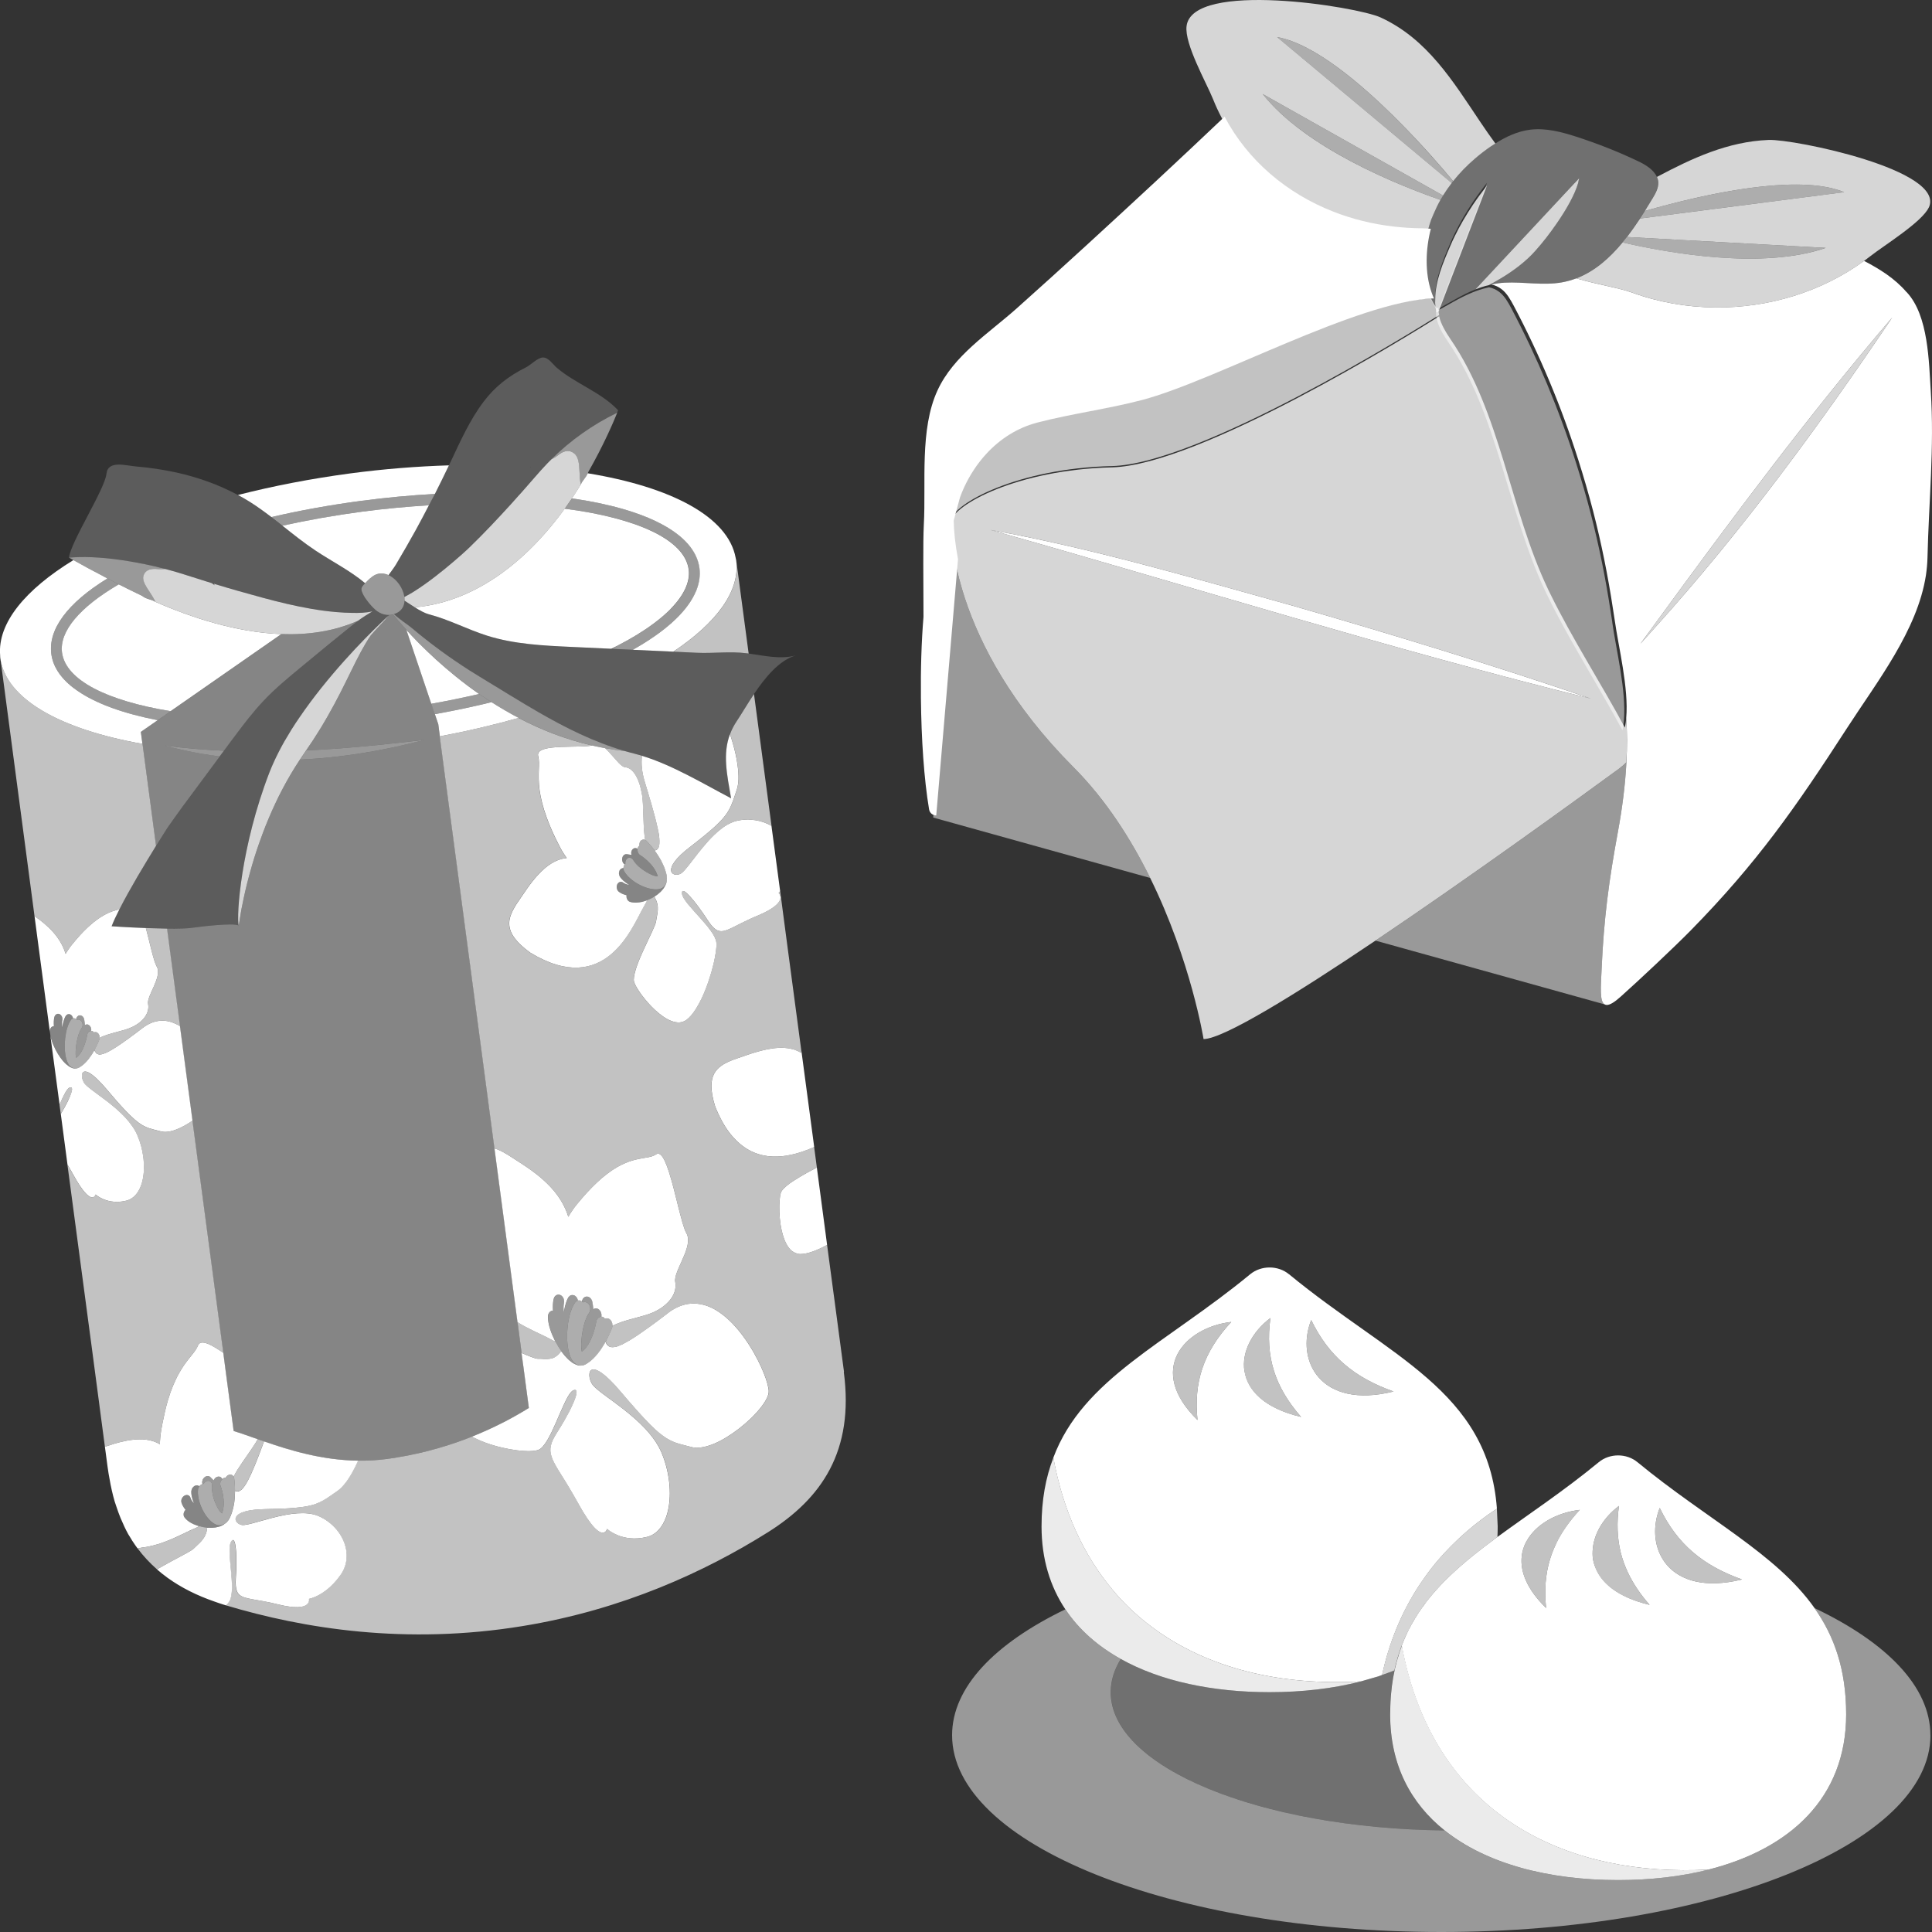
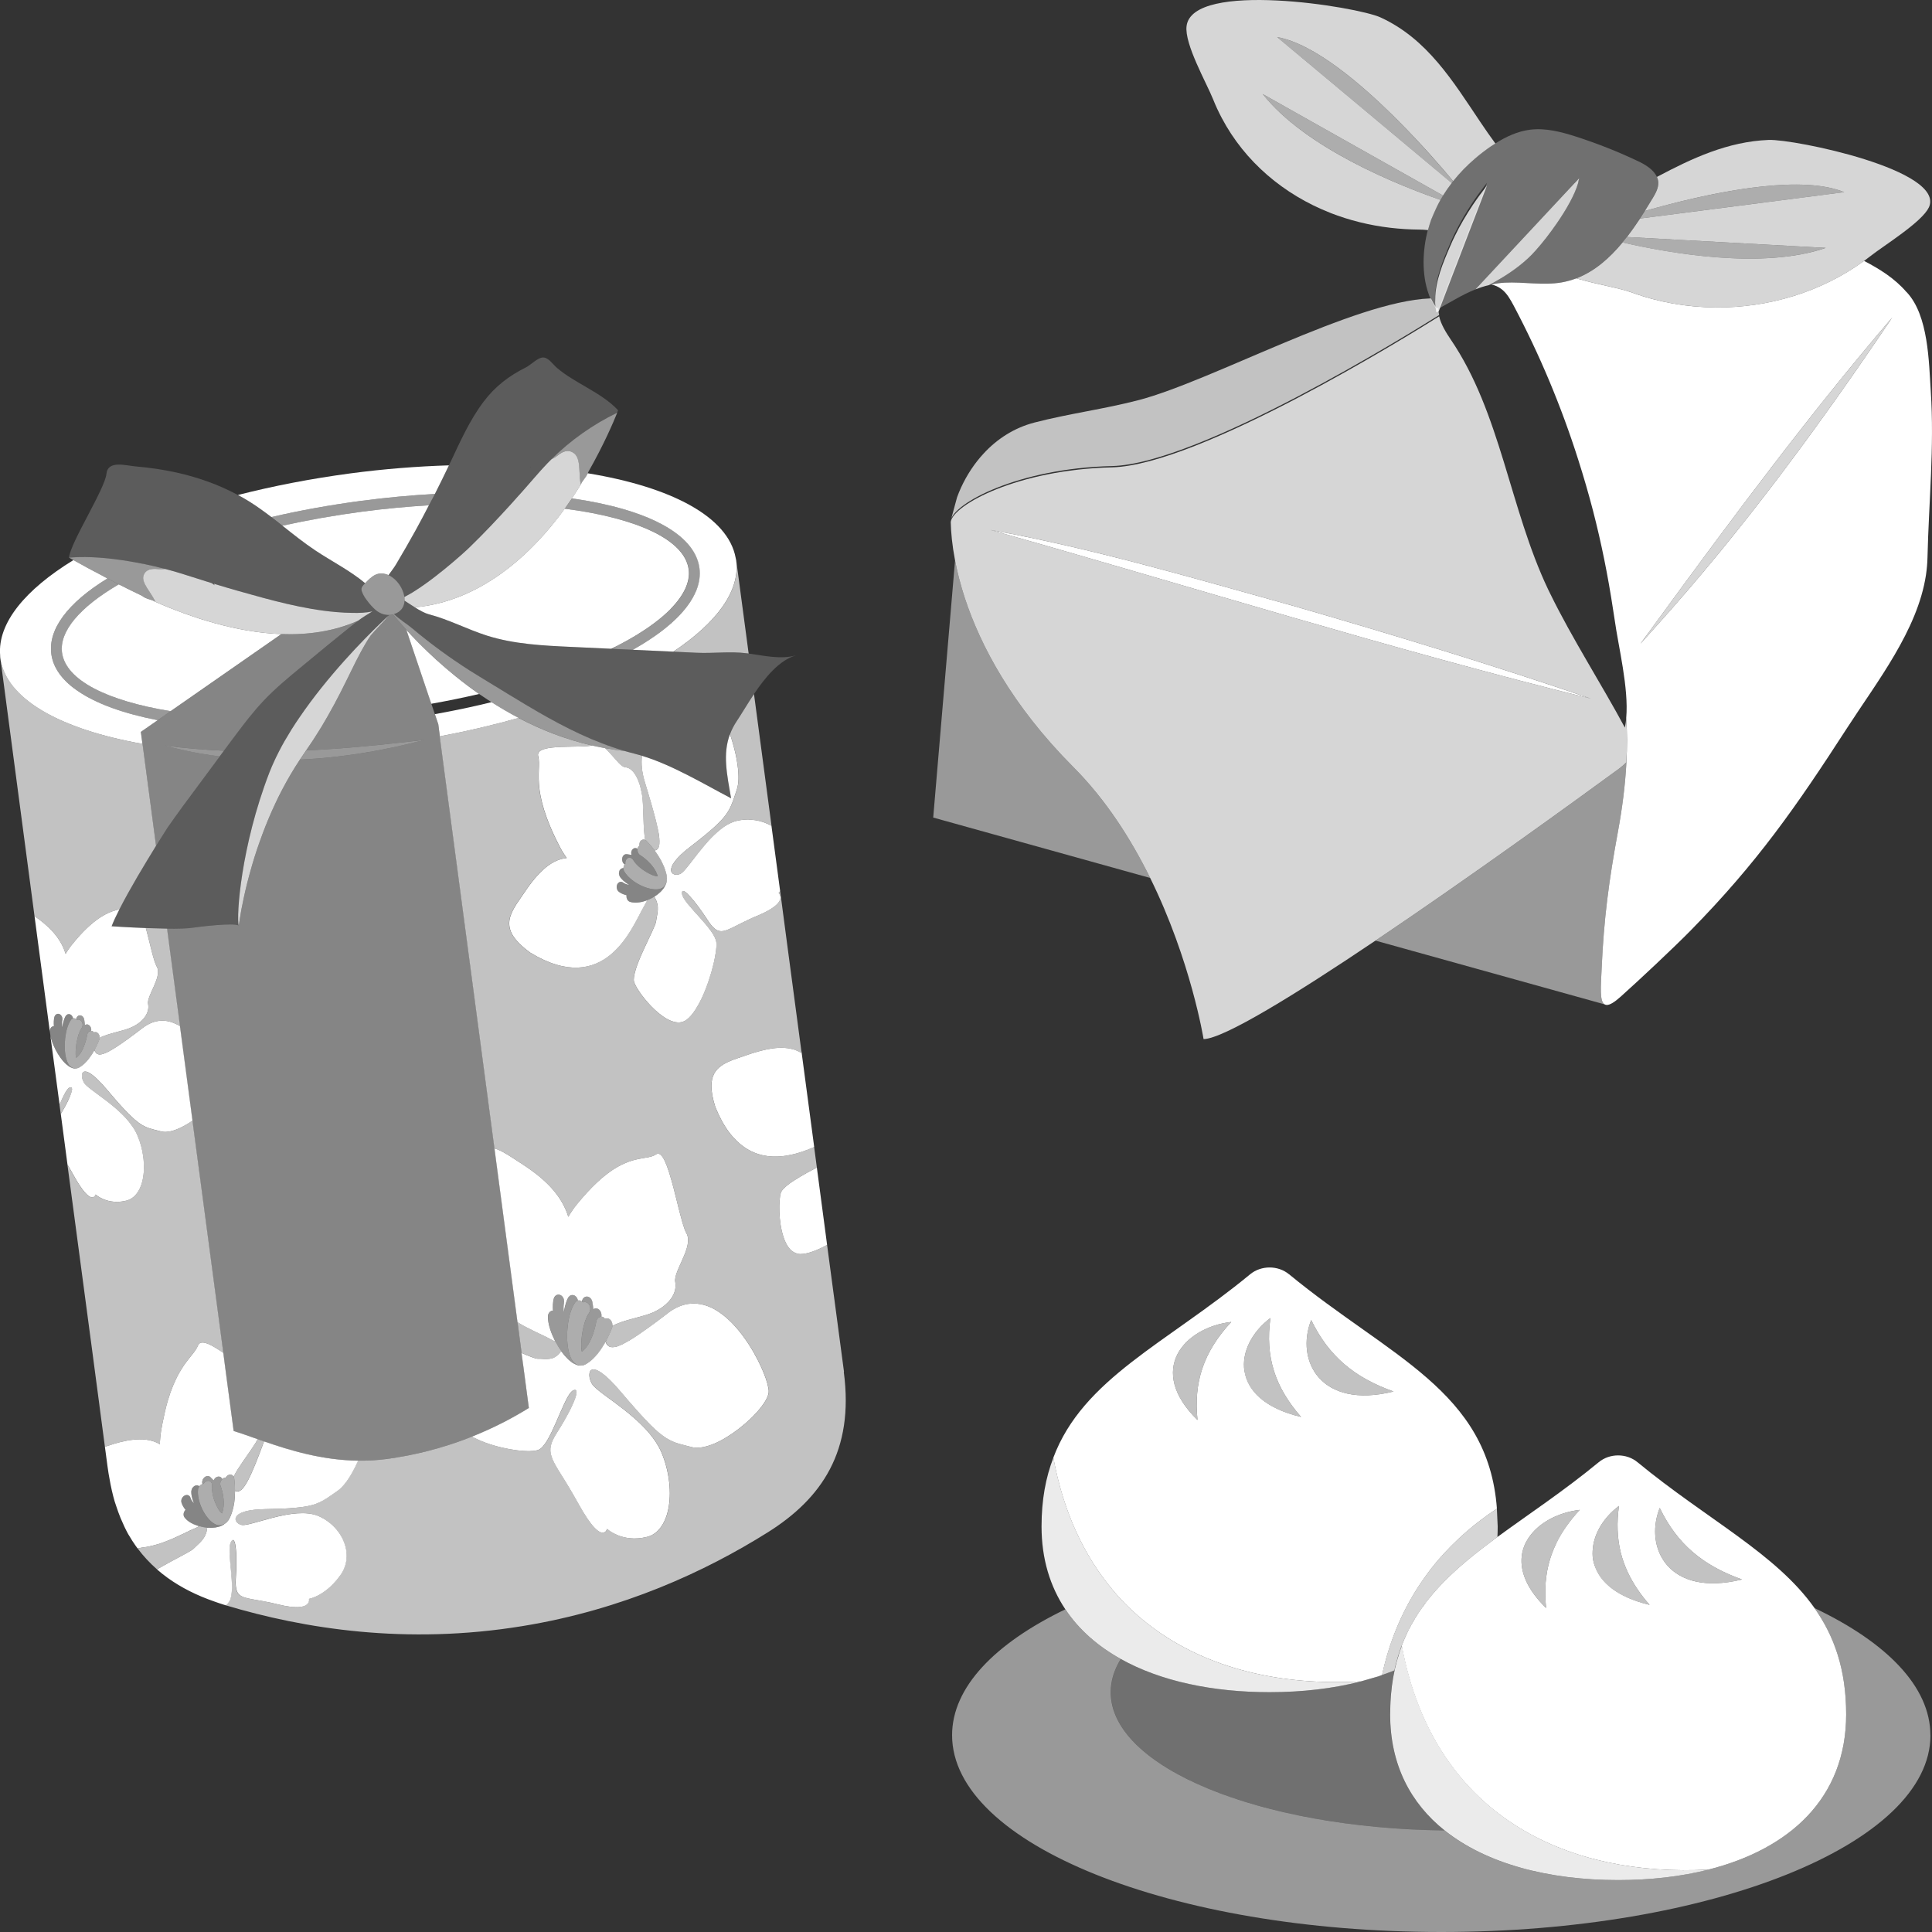
<svg xmlns="http://www.w3.org/2000/svg" viewBox="0 0 300 300">
  <rect x="0" y="0" width="300" height="300" fill="#333333" stroke="none" />
  <g fill="#fff">
    <path d="m 299.76 269.44 c 0 16.88 -34.01 30.56 -75.96 30.56 s -75.96 -13.68 -75.96 -30.56 c 0 -7.43 6.61 -14.24 17.58 -19.54 2.11 3.16 5.06 5.73 8.61 7.71 -1.01 1.65 -1.56 3.37 -1.56 5.15 0 11.65 23.07 21.13 51.83 21.47 6.51 5.19 16.16 7.71 26.95 7.71 4.99 0 9.74 -.54 14.04 -1.63 12.57 -3.18 21.38 -11.08 21.38 -24.1 0 -6.97 -1.85 -12.16 -4.92 -16.51 11.22 5.33 18 12.22 18 19.74 z" opacity=".5" />
    <path d="m 224.31 284.23 c -28.76 -.34 -51.83 -9.82 -51.83 -21.47 0 -1.78 .55 -3.5 1.56 -5.15 6.21 3.46 14.28 5.15 23.1 5.15 5.04 0 9.83 -.55 14.17 -1.67 l 2.71 -.78 .59 -.22 c .65 -.22 1.29 -.46 1.92 -.71 -.07 .36 -.15 .73 -.21 1.1 -.08 .46 -.15 .92 -.21 1.4 -.06 .44 -.1 .9 -.14 1.36 -.03 .35 -.05 .72 -.07 1.09 0 .03 -.01 .06 0 .09 -.01 .15 -.02 .3 -.02 .46 -.02 .44 -.03 .88 -.03 1.33 0 7.83 3.2 13.81 8.46 18.02 z" opacity=".3" />
    <path d="m 216.88 257.95 c .05 -.21 .11 -.43 .19 -.64 -.06 .2 -.12 .4 -.17 .61 -.03 .09 -.05 .18 -.08 .28 .01 -.08 .03 -.16 .06 -.25 z" />
    <path d="m 218.54 253.5 c .02 -.04 .04 -.07 .06 -.11 -.1 .22 -.21 .45 -.31 .68 -.22 .48 -.42 .97 -.61 1.47 -.14 .35 -.26 .71 -.39 1.08 -.02 .07 -.05 .14 -.07 .22 -.03 .09 -.06 .17 -.09 .26 .05 -.19 .11 -.38 .17 -.56 .07 -.21 .14 -.41 .21 -.61 .08 -.21 .15 -.42 .24 -.62 .02 -.06 .04 -.12 .07 -.17 .09 -.25 .19 -.5 .31 -.74 .12 -.31 .26 -.61 .41 -.9 z" />
    <path d="m 218.72 253.15 c -.02 .06 -.05 .11 -.09 .18 .02 -.06 .05 -.11 .07 -.16 .01 0 .01 -.01 .01 -.01 z" />
    <path d="m 219.16 252.31 c -.07 .14 -.14 .27 -.21 .41 l -.12 .21 c .1 -.21 .21 -.41 .33 -.62 z" />
    <path d="m 211.31 261.09 c -4.34 1.12 -9.13 1.67 -14.17 1.67 -8.82 0 -16.9 -1.69 -23.1 -5.15 -3.56 -1.98 -6.51 -4.55 -8.61 -7.71 -2.36 -3.54 -3.7 -7.82 -3.7 -12.87 0 -4.12 .65 -7.62 1.84 -10.68 1.56 8.46 4.78 15.23 9.16 20.47 .24 .28 .47 .57 .71 .84 1.64 1.85 3.45 3.49 5.38 4.94 8.75 6.58 20.24 9.18 32.5 8.49 z" opacity=".9" />
    <path d="m 185.96 220.51 c -3.98 -3.88 -4.52 -7.47 -3.14 -10.2 1.39 -2.73 4.69 -4.61 8.37 -5.04 -4.36 4.71 -5.85 9.4 -5.24 15.24 z" opacity=".7" />
    <path d="m 202.02 220.02 c -5.69 -1.34 -8.3 -4.11 -8.78 -7.08 s 1.18 -6.14 4.03 -8.28 c -.84 6.07 .73 10.74 4.76 15.36 z" opacity=".7" />
    <path d="m 216.39 216.07 c -5.68 1.41 -9.49 .2 -11.58 -2.14 s -2.45 -5.82 -1.21 -8.96 c 2.72 5.61 6.7 8.94 12.79 11.1 z" opacity=".7" />
    <path d="m 200.16 197.87 c -1.7 -1.41 -4.33 -1.41 -6.04 0 -13.04 10.76 -25.95 16.19 -30.56 28.48 1.56 8.46 4.78 15.23 9.16 20.47 .24 .28 .47 .57 .71 .84 1.64 1.85 3.45 3.49 5.38 4.94 8.75 6.58 20.24 9.18 32.5 8.49 l 2.71 -.78 .59 -.22 c 1.06 -4.91 2.96 -9.69 5.87 -14.08 .15 -.22 .31 -.44 .46 -.66 .23 -.32 .44 -.65 .68 -.97 .78 -1.06 1.63 -2.09 2.54 -3.09 .74 -.81 1.53 -1.6 2.36 -2.38 1.77 -1.65 3.73 -3.21 5.92 -4.64 -1.35 -18.32 -16.71 -23.58 -32.27 -36.4 z m -14.2 22.64 c -3.98 -3.88 -4.52 -7.47 -3.14 -10.2 1.39 -2.73 4.69 -4.61 8.37 -5.04 -4.36 4.71 -5.85 9.4 -5.24 15.24 z m 7.28 -7.57 c -.48 -2.97 1.18 -6.14 4.03 -8.28 -.84 6.07 .73 10.74 4.76 15.36 -5.69 -1.34 -8.3 -4.11 -8.78 -7.08 z m 11.57 .99 c -2.09 -2.34 -2.45 -5.82 -1.21 -8.96 2.72 5.61 6.7 8.94 12.79 11.1 -5.68 1.41 -9.49 .2 -11.58 -2.14 z" />
    <path d="m 265.31 290.31 c -4.3 1.09 -9.05 1.63 -14.04 1.63 -10.79 0 -20.45 -2.52 -26.95 -7.71 -5.27 -4.21 -8.46 -10.19 -8.46 -18.02 0 -.45 .01 -.89 .03 -1.33 0 -.16 .01 -.31 .02 -.46 -.01 -.03 0 -.06 0 -.09 .02 -.37 .04 -.74 .07 -1.09 .04 -.47 .09 -.92 .14 -1.36 .06 -.48 .13 -.94 .21 -1.4 .08 -.44 .17 -.88 .26 -1.31 .08 -.33 .15 -.65 .24 -.97 .03 -.09 .05 -.19 .08 -.28 .1 -.37 .21 -.73 .32 -1.08 .02 -.08 .05 -.15 .07 -.22 .12 -.37 .25 -.73 .39 -1.08 2.52 13.55 9.22 22.78 18.32 28.32 8.25 5.03 18.48 7.03 29.31 6.45 z" opacity=".9" />
    <path d="m 281.76 249.7 c -6.01 -8.5 -16.69 -13.75 -27.48 -22.64 -1.7 -1.42 -4.34 -1.42 -6.04 0 -5.47 4.5 -10.91 8.08 -15.73 11.61 -.18 .13 -.36 .26 -.54 .39 0 .01 0 .01 -.01 .01 -.05 .04 -.1 .08 -.15 .12 -.95 .7 -1.88 1.41 -2.77 2.12 -.41 .33 -.81 .65 -1.2 .98 -.02 .02 -.05 .04 -.07 .06 -.53 .44 -1.03 .88 -1.53 1.33 -.06 .06 -.12 .11 -.18 .16 -.51 .46 -1 .93 -1.48 1.4 0 .01 -.01 .01 -.01 .01 -.42 .41 -.82 .83 -1.21 1.26 -.13 .14 -.25 .27 -.37 .41 -.19 .2 -.36 .4 -.53 .6 -.29 .34 -.57 .69 -.84 1.04 -.1 .11 -.19 .22 -.26 .34 -.19 .24 -.37 .49 -.54 .73 -.04 .05 -.08 .11 -.11 .16 -.19 .27 -.38 .54 -.55 .81 -.05 .08 -.1 .16 -.14 .23 -.07 .1 -.13 .19 -.18 .29 -.03 .04 -.06 .08 -.08 .12 -.03 .04 -.05 .07 -.07 .11 v .01 c -.05 .08 -.1 .15 -.14 .24 -.03 .03 -.04 .06 -.06 .1 -.1 .17 -.2 .33 -.29 .51 -.02 .03 -.04 .07 -.06 .1 -.07 .14 -.14 .27 -.21 .41 l -.12 .21 c -.04 .06 -.07 .12 -.09 .18 -.01 .01 -.02 .02 -.01 .03 0 0 -.01 0 -.01 .01 -.02 .06 -.05 .11 -.09 .18 -.02 .02 -.03 .04 -.03 .06 -.1 .22 -.21 .45 -.31 .68 -.22 .48 -.42 .97 -.61 1.47 2.52 13.55 9.22 22.78 18.32 28.32 8.25 5.03 18.48 7.03 29.31 6.45 12.57 -3.18 21.38 -11.08 21.38 -24.1 0 -6.97 -1.85 -12.16 -4.92 -16.51 z m -40.14 -9.96 c -.38 .78 -.68 1.57 -.93 2.37 -.72 2.36 -.9 4.84 -.61 7.58 -2.99 -2.91 -4.04 -5.66 -3.79 -8.01 .08 -.78 .31 -1.51 .65 -2.19 .03 -.05 .06 -.09 .08 -.13 1.43 -2.66 4.67 -4.48 8.29 -4.91 -1.61 1.75 -2.84 3.49 -3.7 5.29 z m 6 3.39 c -.12 -.33 -.2 -.67 -.26 -1.01 -.09 -.57 -.08 -1.15 -.02 -1.73 .25 -2.42 1.75 -4.82 4.05 -6.55 -.36 2.62 -.27 4.97 .26 7.17 .27 1.1 .65 2.15 1.14 3.19 .81 1.71 1.92 3.36 3.36 5 -5.04 -1.19 -7.65 -3.5 -8.52 -6.07 z m 22.71 2.17 c -5.58 1.33 -9.33 .13 -11.4 -2.19 -.25 -.28 -.48 -.58 -.68 -.9 -1.47 -2.28 -1.62 -5.3 -.53 -8.06 2.72 5.62 6.7 8.94 12.78 11.11 -.06 .01 -.11 .02 -.17 .04 z" />
    <path d="m 270.5 245.26 c -.06 .01 -.11 .02 -.17 .04 -5.58 1.33 -9.33 .13 -11.4 -2.19 -.25 -.28 -.48 -.58 -.68 -.9 -1.47 -2.28 -1.62 -5.3 -.53 -8.06 2.72 5.62 6.7 8.94 12.78 11.11 z" opacity=".7" />
    <path d="m 256.14 249.2 c -5.04 -1.19 -7.65 -3.5 -8.52 -6.07 -.12 -.33 -.2 -.67 -.26 -1.01 -.09 -.57 -.08 -1.15 -.02 -1.73 .25 -2.42 1.75 -4.82 4.05 -6.55 -.36 2.62 -.27 4.97 .26 7.17 .27 1.1 .65 2.15 1.14 3.19 .81 1.71 1.92 3.36 3.36 5 z" opacity=".7" />
    <path d="m 245.32 234.45 c -1.61 1.75 -2.84 3.49 -3.7 5.29 -.38 .78 -.68 1.57 -.93 2.37 -.72 2.36 -.9 4.84 -.61 7.58 -2.99 -2.91 -4.04 -5.66 -3.79 -8.01 .08 -.78 .31 -1.51 .65 -2.19 .03 -.05 .06 -.09 .08 -.13 1.43 -2.66 4.67 -4.48 8.29 -4.91 z" opacity=".7" />
    <path d="m 232.56 237.03 c 0 .55 -.01 1.1 -.04 1.64 -.18 .13 -.36 .26 -.54 .39 0 .01 0 .01 -.01 .01 -.05 .04 -.1 .08 -.15 .12 -.95 .7 -1.88 1.41 -2.77 2.12 -.41 .33 -.81 .65 -1.2 .98 -.02 .02 -.05 .04 -.07 .06 -.53 .44 -1.03 .88 -1.53 1.33 -.06 .06 -.12 .11 -.18 .16 -.51 .46 -1 .93 -1.48 1.4 0 .01 -.01 .01 -.01 .01 -.42 .41 -.82 .83 -1.21 1.26 -.13 .14 -.25 .27 -.37 .41 -.19 .2 -.36 .4 -.53 .6 -.29 .34 -.58 .69 -.84 1.04 -.1 .11 -.19 .22 -.26 .34 -.2 .24 -.38 .48 -.54 .73 -.04 .05 -.08 .11 -.11 .16 -.19 .27 -.38 .54 -.55 .81 -.14 .21 -.28 .43 -.4 .64 -.03 .04 -.05 .07 -.07 .11 v .01 c -.18 .27 -.34 .56 -.49 .85 -.02 .03 -.04 .07 -.06 .1 -.12 .21 -.23 .41 -.33 .62 -.04 .06 -.07 .12 -.09 .18 -.01 .01 -.02 .02 -.01 .03 0 0 -.01 0 -.01 .01 l -.01 .01 s 0 .01 -.01 .01 c -.02 .05 -.05 .1 -.07 .16 -.02 .02 -.03 .04 -.03 .06 -.02 .04 -.04 .07 -.06 .11 -.15 .29 -.29 .59 -.41 .9 -.12 .24 -.22 .49 -.31 .74 -.03 .05 -.05 .11 -.07 .17 -.09 .2 -.16 .41 -.24 .62 -.07 .2 -.14 .4 -.21 .61 -.06 .18 -.12 .37 -.17 .56 -.02 .05 -.04 .1 -.05 .15 -.02 .04 -.04 .1 -.04 .14 v .02 c -.01 .01 -.01 .01 -.01 .02 -.06 .17 -.11 .34 -.15 .52 -.11 .4 -.21 .8 -.3 1.22 -.02 .07 -.03 .14 -.05 .21 -.63 .25 -1.27 .49 -1.92 .71 1.06 -4.91 2.96 -9.69 5.87 -14.08 .15 -.22 .31 -.44 .46 -.66 .23 -.32 .44 -.65 .68 -.97 .78 -1.06 1.63 -2.09 2.54 -3.09 .74 -.81 1.53 -1.6 2.36 -2.38 1.77 -1.65 3.73 -3.21 5.92 -4.64 l .13 2.76 z" opacity=".8" />
    <path d="m 116.25 101.48 c -.1 -.01 -.2 -.03 -.3 -.04 -2.6 -.33 -5.16 .04 -7.77 -.08 -1.21 -.05 -2.41 -.11 -3.62 -.17 6.7 -4.46 10.38 -9.39 9.77 -14.13 z" opacity=".7" />
    <path d="m 10.72 170.6 c .12 -.27 .22 -.52 .3 -.73 .04 -.11 .07 -.21 .1 -.31 .05 -.19 .08 -.34 .08 -.46 0 -.01 0 -.02 -.01 -.03 0 -.05 -.02 -.1 -.03 -.14 -.03 -.06 -.09 -.09 -.17 -.09 -.01 0 -.01 0 -.02 0 -.05 .01 -.11 .02 -.18 .05 -.27 .12 -.57 .58 -.89 1.22 -.08 .16 -.16 .33 -.25 .51 -.13 .29 -.27 .6 -.41 .92 l .19 1.44 c .42 -.7 .79 -1.37 1.08 -1.97 .07 -.14 .14 -.28 .2 -.42 z" opacity=".7" />
    <path d="m 34.67 210.06 c -.07 -.04 -.13 -.09 -.19 -.13 -.43 -.29 -.85 -.56 -1.25 -.79 -1.19 -.69 -2.18 -.98 -2.49 -.2 -.36 .91 -1.19 1.65 -2.15 3.03 l -.01 .01 c -.27 .39 -.55 .84 -.83 1.35 -.15 .26 -.29 .54 -.43 .84 -.29 .59 -.57 1.27 -.85 2.04 -.13 .39 -.27 .8 -.4 1.24 -.3 1.01 -.57 2.18 -.83 3.5 -.07 .41 -.15 .82 -.23 1.27 -.06 .37 -.1 .73 -.13 1.07 s -.05 .67 -.05 .98 c -.38 -.23 -.78 -.4 -1.19 -.52 -.62 -.18 -1.28 -.26 -1.95 -.25 -.45 0 -.9 .03 -1.35 .1 -.27 .03 -.55 .08 -.82 .14 -.34 .07 -.68 .15 -1.02 .23 -.27 .08 -.54 .15 -.81 .23 -.37 .11 -.72 .23 -1.06 .34 -.12 .04 -.23 .08 -.34 .12 l -.85 -6.41 -.01 -.1 -.56 -4.22 -.75 -5.68 -.06 -.43 -3.59 -26.97 c .28 .46 .57 .96 .88 1.53 .36 .66 .69 1.21 .98 1.65 .3 .45 .56 .8 .79 1.07 .93 1.08 1.38 .89 1.58 .64 .1 -.12 .14 -.26 .14 -.26 s .06 .06 .18 .15 c .25 .19 .74 .5 1.42 .73 .46 .15 1.01 .26 1.63 .26 .47 .01 .98 -.04 1.54 -.18 1.65 -.42 2.55 -2.24 2.71 -4.49 .01 -.25 .02 -.51 .02 -.76 0 -.26 -.01 -.53 -.03 -.79 -.01 -.27 -.04 -.54 -.08 -.81 -.14 -1.08 -.43 -2.18 -.87 -3.21 -.21 -.52 -.49 -1.02 -.82 -1.49 -.33 -.48 -.7 -.94 -1.1 -1.37 -.2 -.22 -.41 -.43 -.63 -.64 -.32 -.31 -.66 -.61 -1.01 -.91 -.32 -.27 -.65 -.54 -.97 -.8 -.45 -.34 -.88 -.67 -1.3 -.97 -.5 -.37 -.95 -.7 -1.34 -1 -.25 -.2 -.48 -.38 -.67 -.54 -.23 -.21 -.41 -.4 -.5 -.56 -.47 -.82 -.48 -1.97 .49 -1.66 .48 .16 1.21 .69 2.25 1.81 .2 .22 .42 .47 .66 .74 .65 .77 1.22 1.43 1.73 2.02 .26 .29 .5 .56 .73 .81 .46 .5 .87 .93 1.23 1.29 .55 .54 1.02 .94 1.44 1.25 .28 .2 .55 .36 .81 .5 .26 .13 .52 .24 .79 .33 s .55 .17 .86 .25 c .3 .08 .63 .16 1 .25 1.29 .33 3.15 -.48 4.87 -1.67 z" opacity=".7" />
    <path d="m 24.22 131.35 c -.82 1.33 -1.84 3.01 -2.86 4.74 -1.01 1.73 -2.02 3.53 -2.82 5.11 -.01 0 -.03 .01 -.04 .01 -.32 .07 -.67 .16 -1.05 .3 -.38 .13 -.79 .31 -1.24 .56 -.22 .12 -.45 .26 -.69 .42 -1.2 .79 -2.62 2.06 -4.31 4.15 -.2 .24 -.39 .49 -.55 .74 -.17 .24 -.32 .49 -.47 .74 -.29 -.96 -.74 -1.81 -1.28 -2.56 -.81 -1.12 -1.83 -2.04 -2.83 -2.79 -.25 -.18 -.48 -.35 -.72 -.51 l -5.31 -40.1 c .43 3.2 2.77 5.98 6.59 8.23 3.82 2.26 9.13 3.99 15.49 5.12 l 2.1 15.84 z" opacity=".7" />
    <path d="m 119.8 128.23 c -.77 -.44 -1.64 -.75 -2.55 -.88 -.48 -.07 -.96 -.1 -1.45 -.08 s -.99 .09 -1.47 .21 c -.24 .06 -.48 .15 -.72 .25 -.96 .4 -1.89 1.12 -2.76 1.97 -2.39 2.32 -4.33 5.6 -5.2 5.99 -.23 .11 -.49 .15 -.72 .13 -.15 -.01 -.29 -.06 -.41 -.13 -.11 -.07 -.2 -.18 -.26 -.31 -.02 -.07 -.04 -.15 -.05 -.23 -.04 -.67 .62 -1.84 2.85 -3.56 3.5 -2.7 5.02 -4.08 5.89 -5.41 .09 -.15 .18 -.3 .26 -.44 .25 -.45 .44 -.9 .63 -1.41 .18 -.51 .36 -1.08 .59 -1.75 .07 -.23 .13 -.48 .17 -.74 .04 -.27 .07 -.55 .08 -.85 s 0 -.62 -.02 -.95 c -.1 -1.84 -.63 -4.06 -1.3 -6.04 .25 -.68 .59 -1.35 1.04 -2.02 .74 -1.11 1.64 -2.65 2.68 -4.21 z" opacity=".7" />
    <path d="m 27.94 159.32 c -.16 -.09 -.32 -.18 -.49 -.26 -.76 -.38 -1.56 -.6 -2.38 -.57 -.95 .03 -1.94 .38 -2.95 1.15 -.2 .15 -.39 .3 -.58 .44 -.05 .04 -.09 .07 -.13 .1 -.22 .17 -.44 .33 -.65 .49 -.03 .02 -.06 .04 -.09 .07 -.06 .05 -.13 .09 -.19 .13 -.02 .02 -.04 .04 -.06 .05 l -.24 .18 c -.07 .05 -.13 .1 -.19 .14 -.03 .02 -.06 .04 -.09 .07 -.12 .08 -.23 .16 -.33 .23 -.01 .01 -.02 .01 -.03 .02 -.14 .11 -.29 .21 -.43 .3 -.02 .02 -.04 .03 -.06 .05 -.08 .06 -.16 .11 -.24 .16 -.02 .02 -.04 .03 -.06 .04 -.15 .11 -.3 .21 -.44 .3 -.07 .05 -.13 .09 -.2 .13 l -.01 .01 c -.14 .09 -.27 .17 -.4 .25 -.13 .09 -.26 .16 -.38 .23 -.1 .06 -.2 .11 -.29 .16 -.02 .01 -.04 .02 -.05 .03 -.12 .06 -.23 .12 -.33 .17 -.05 .02 -.09 .04 -.13 .06 -.02 .01 -.04 .02 -.06 .03 -.01 0 -.02 .01 -.03 .01 -.02 .01 -.04 .02 -.05 .02 -.09 .04 -.18 .07 -.26 .1 -.09 .03 -.17 .05 -.25 .07 -.01 0 -.01 .01 -.01 .01 h -.01 c -.01 0 -.03 .01 -.04 .01 h -.03 c -.05 .01 -.1 .02 -.15 .02 -.09 .01 -.18 .01 -.25 0 -.03 0 -.07 -.01 -.1 -.02 -.03 0 -.05 -.01 -.07 -.02 -.02 0 -.03 -.01 -.05 -.01 -.01 -.01 -.03 -.01 -.04 -.01 l -.02 -.02 c -.05 -.03 -.1 -.07 -.14 -.1 -.02 -.02 -.03 -.03 -.04 -.03 -.01 -.02 -.02 -.03 -.04 -.05 v -.01 c -.03 -.03 -.05 -.07 -.08 -.11 -.05 -.09 -.09 -.18 -.13 -.29 .47 -.86 .74 -1.59 .76 -1.65 .03 -.08 .04 -.16 .05 -.24 .16 -.09 .35 -.18 .55 -.26 .4 -.16 .85 -.3 1.31 -.43 .69 -.2 1.42 -.38 2.06 -.57 .42 -.13 .8 -.27 1.11 -.42 .93 -.44 1.61 -1.01 2.03 -1.63 s .58 -1.29 .46 -1.94 c -.07 -.33 .04 -.75 .23 -1.24 .09 -.24 .2 -.5 .32 -.76 .12 -.27 .25 -.54 .37 -.81 .12 -.28 .23 -.55 .33 -.83 .15 -.41 .25 -.81 .28 -1.18 .01 -.13 .01 -.25 0 -.37 -.02 -.23 -.08 -.45 -.2 -.65 -.48 -.83 -1.05 -3.62 -1.68 -5.96 1.08 .04 2.21 .07 3.28 .09 l 2.01 15.12 z" opacity=".7" />
    <path d="m 87.16 209.79 c -.01 0 -.01 .01 -.01 .01 -.2 .32 -.42 .54 -.65 .72 -.22 .16 -.44 .3 -.67 .37 -.46 .15 -.94 .15 -1.38 .13 -.32 -.02 -.62 -.04 -.89 -.03 -.27 .02 -.95 -.24 -1.84 -.6 -.22 -.09 -.47 -.19 -.72 -.3 -.21 -1.59 -.42 -3.18 -.63 -4.77 1.84 1.12 3.53 1.8 4.53 2.32 .27 .15 .52 .28 .74 .39 .23 .11 .43 .21 .61 .3 .01 0 .01 0 .02 .01 .27 .51 .56 1 .89 1.45 z" opacity=".7" />
    <path d="m 102.41 130.58 v .05 c 0 .13 0 .25 -.01 .36 0 .06 -.01 .12 -.02 .18 0 .06 -.01 .11 -.02 .15 0 .02 0 .04 -.01 .06 -.01 .05 -.03 .1 -.05 .15 v .01 c -.01 .03 -.03 .07 -.05 .1 -.01 .02 -.02 .04 -.04 .06 0 .02 -.01 .03 -.02 .04 0 .01 0 .01 -.01 .02 s -.01 .01 -.02 .01 c -.02 .03 -.04 .05 -.06 .06 -.03 .04 -.07 .06 -.11 .09 -.1 .06 -.21 .1 -.34 .12 -.28 -.37 -.55 -.69 -.77 -.93 -.09 -.12 -.18 -.21 -.25 -.29 -.15 -.16 -.24 -.25 -.26 -.27 -.06 -.06 -.13 -.09 -.2 -.13 -.04 -.24 -.08 -.51 -.11 -.79 -.22 -1.96 -.13 -4.65 -.37 -6.2 -.06 -.33 -.12 -.65 -.19 -.94 -.42 -1.78 -1.15 -2.91 -1.98 -3.25 -.14 -.05 -.29 -.09 -.43 -.1 -.29 -.02 -.64 -.29 -1.02 -.67 -.47 -.49 -1 -1.15 -1.54 -1.72 -.2 -.21 -.4 -.41 -.6 -.58 1.01 .18 2.04 .34 3.09 .45 .54 .16 1.08 .3 1.62 .44 .35 .08 .7 .2 1.05 .3 -.14 1.21 -.02 2.56 .44 4.05 .17 .54 .32 1.06 .47 1.56 .18 .6 .35 1.16 .5 1.69 .1 .35 .19 .68 .28 1 .03 .11 .06 .22 .09 .32 .1 .36 .19 .69 .27 1.01 .04 .16 .08 .31 .12 .47 .01 .01 .01 .03 .01 .05 0 0 .01 0 .01 .01 .01 .03 .02 .07 .02 .1 v .02 c .02 .09 .04 .17 .06 .25 .02 .07 .03 .14 .05 .2 v .02 c .01 .04 .02 .08 .03 .12 .02 .08 .04 .16 .05 .23 l .09 .42 c .05 .26 .09 .5 .13 .72 .02 .12 .03 .24 .04 .34 l .01 .01 v .04 l .01 .01 v .01 c .01 .03 .01 .06 .01 .09 0 .04 .01 .07 .01 .11 v .05 c 0 .07 .01 .13 .01 .19 v .06 c .01 .02 .01 .05 .01 .07 z" opacity=".7" />
    <path d="m 40.6 223.68 c -.2 -.07 -.38 -.13 -.58 -.2 -.02 .04 -.05 .08 -.07 .12 -.08 .14 -.15 .27 -.24 .42 -.56 .9 -1.34 1.98 -2.06 3.03 -.54 .79 -1.04 1.56 -1.37 2.24 .03 .06 .07 .13 .08 .22 .01 .08 .13 .86 .13 1.95 .14 .07 .27 .11 .4 .11 l .31 -.07 c .04 -.01 .08 -.03 .12 -.06 .03 -.01 .06 -.03 .09 -.06 .02 -.02 .05 -.04 .08 -.06 l .01 -.02 c .02 -.02 .04 -.04 .06 -.05 .04 -.03 .07 -.07 .11 -.11 .08 -.09 .16 -.19 .24 -.31 .03 -.04 .06 -.07 .08 -.11 .05 -.07 .1 -.15 .15 -.23 .02 -.02 .03 -.05 .05 -.08 .01 -.01 .01 -.02 .02 -.03 s .01 -.02 .02 -.03 .01 -.03 .02 -.04 c .01 -.02 .02 -.03 .03 -.05 0 -.01 .01 -.02 .01 -.03 s .01 -.01 .02 -.02 c 0 0 0 -.01 .01 -.02 .07 -.13 .15 -.27 .23 -.42 0 -.01 .01 -.01 .01 -.02 .03 -.07 .07 -.15 .11 -.23 .05 -.09 .1 -.19 .14 -.29 .04 -.08 .09 -.17 .13 -.26 .14 -.3 .28 -.64 .44 -1.01 .1 -.23 .2 -.48 .31 -.74 .27 -.67 .57 -1.43 .89 -2.3 l .05 -.14 c .03 -.07 .05 -.13 .08 -.2 .02 -.07 .05 -.13 .07 -.2 .07 -.18 .14 -.37 .21 -.56 -.13 -.05 -.26 -.09 -.39 -.14 z" opacity=".7" />
    <path d="m 69.71 72.26 c -.71 1.49 -1.44 2.97 -2.18 4.44 -3.71 .2 -7.56 .56 -11.5 1.08 -4.8 .64 -9.46 1.48 -13.89 2.51 -1.09 -.83 -2.2 -1.64 -3.36 -2.37 -.6 -.38 -1.21 -.72 -1.83 -1.06 5.45 -1.39 11.3 -2.53 17.44 -3.35 5.28 -.7 10.41 -1.1 15.32 -1.25 z" />
    <path d="m 66.6 78.46 c -.67 1.29 -1.35 2.59 -2.05 3.86 -.99 1.78 -2 3.55 -3.04 5.29 -.26 .45 -.72 1.05 -1.18 1.69 -.51 -.23 -1.06 -.32 -1.6 -.2 -.69 .16 -1.23 .65 -1.72 1.14 -.12 .12 -.22 .23 -.31 .32 -2.35 -1.97 -5.19 -3.39 -7.71 -5.07 -1.79 -1.19 -3.46 -2.53 -5.14 -3.86 3.97 -.88 8.12 -1.61 12.39 -2.18 3.53 -.47 6.99 -.78 10.35 -.99 z" />
    <path d="m 43.69 98.46 l -17.2 11.97 c -9.78 -1.59 -16.28 -4.78 -16.86 -9.1 -.43 -3.29 2.74 -7.05 8.81 -10.59 1.19 .6 2.42 1.21 3.64 1.79 .61 .52 1.42 .52 2 .9 .02 .01 .03 .02 .04 .02 5.58 2.44 12.59 4.75 19.57 5.01 z" />
    <path d="m 74.4 107.76 c -2.41 .56 -4.89 1.07 -7.43 1.52 l -3.87 -11.47 c 2.34 2.58 6.2 6.4 11.29 9.95 z" />
    <path d="m 116.25 101.48 c -.1 -.01 -.2 -.03 -.3 -.04 -2.6 -.33 -5.16 .04 -7.77 -.08 -1.21 -.05 -2.41 -.11 -3.62 -.17 -2.1 -.1 -4.2 -.19 -6.3 -.29 -1.08 -.05 -2.16 -.1 -3.24 -.15 -.03 0 -.06 -.01 -.09 -.01 -.23 -.01 -.46 -.02 -.69 -.03 -1.85 -.09 -3.7 -.17 -5.55 -.26 -4.39 -.2 -8.82 -.42 -13.01 -1.73 -3.08 -.97 -5.96 -2.52 -9.08 -3.33 -.61 -.16 -1.4 -.59 -2.19 -1.08 -.56 -.35 -1.12 -.71 -1.61 -1.04 -.01 .41 -.11 .8 -.33 1.14 -.1 .16 -.22 .31 -.37 .44 -.14 .12 -.29 .23 -.47 .32 -.07 .04 -.14 .06 -.21 .09 -.09 .04 -.18 .08 -.26 .1 .48 .44 1.02 .85 1.52 1.22 .52 .38 .99 .71 1.32 .99 2.81 2.37 5.81 4.56 8.96 6.57 .59 .37 1.18 .74 1.78 1.1 .95 .57 1.89 1.15 2.84 1.73 .37 .23 .74 .45 1.11 .68 .16 .1 .32 .19 .47 .29 .14 .08 .27 .16 .41 .24 1.33 .82 2.67 1.62 4.02 2.4 4.24 2.44 8.6 4.64 13.43 6.04 .54 .16 1.08 .3 1.62 .44 .35 .08 .7 .2 1.05 .3 4.67 1.4 9.73 4.44 13.84 6.6 -.64 -3.72 -1.33 -6.88 -.17 -9.96 .25 -.68 .59 -1.35 1.04 -2.02 .74 -1.11 1.64 -2.65 2.68 -4.21 1.76 -2.62 3.95 -5.28 6.54 -6.01 -2.4 .67 -4.95 .05 -7.37 -.28 z" opacity=".2" />
    <path d="m 104.13 94.57 c -.74 .75 -1.63 1.51 -2.64 2.26 -1.57 1.17 -3.46 2.33 -5.66 3.46 -.29 .15 -.6 .3 -.9 .45 -.23 -.01 -.46 -.02 -.69 -.03 -1.85 -.09 -3.7 -.17 -5.55 -.26 -4.39 -.2 -8.82 -.42 -13.01 -1.73 -3.08 -.97 -5.96 -2.52 -9.08 -3.33 -.61 -.16 -1.4 -.59 -2.19 -1.08 10.06 -.92 17.96 -7.98 23.28 -15.32 11.1 1.43 18.63 4.77 19.25 9.44 .25 1.93 -.74 4.02 -2.82 6.14 z" />
    <path d="m 104.56 101.19 c -2.1 -.1 -4.2 -.19 -6.3 -.29 4.9 -2.75 8.13 -5.66 9.56 -8.55 .12 -.24 .23 -.48 .33 -.72 .44 -1.15 .61 -2.29 .46 -3.42 -.72 -5.38 -8.3 -9.18 -19.81 -10.82 .48 -.72 .94 -1.43 1.37 -2.14 l .03 -.03 c .23 -.61 .8 -1.05 1.06 -1.73 12.99 2.13 21.79 6.76 22.97 13.12 .03 .12 .06 .25 .08 .38 .01 .01 .01 .02 .01 .03 v .04 c .61 4.74 -3.08 9.67 -9.77 14.13 z" />
    <path d="m 21.87 113.65 l .25 1.86 c -6.36 -1.13 -11.67 -2.86 -15.49 -5.12 -3.82 -2.25 -6.16 -5.03 -6.59 -8.23 -.02 -.14 -.01 -.28 -.02 -.42 -.4 -4.98 3.87 -10.16 11.38 -14.77 .97 .55 2.94 1.63 5.28 2.85 -6.17 3.8 -9.22 7.88 -8.71 11.73 .24 1.83 1.28 3.48 3 4.92 .33 .27 .69 .54 1.07 .8 2.87 1.99 7.15 3.53 12.45 4.56 z" />
    <path d="m 80.53 111.48 c -3.86 1.09 -7.95 2.05 -12.23 2.86 -.08 -.63 -.16 -1.25 -.24 -1.87 l -.42 -1.24 -.11 -.34 c 2.35 -.42 4.66 -.89 6.91 -1.41 .63 -.15 1.26 -.3 1.88 -.45 1.34 .85 2.74 1.68 4.22 2.45 z" />
    <path d="m 67.53 76.7 c -.31 .59 -.62 1.17 -.93 1.76 -3.37 .21 -6.83 .52 -10.35 .99 -4.27 .57 -8.42 1.3 -12.39 2.18 -.57 -.46 -1.15 -.9 -1.72 -1.34 4.43 -1.03 9.09 -1.87 13.89 -2.51 3.95 -.52 7.79 -.88 11.5 -1.08 z" opacity=".5" />
    <path d="m 26.5 110.43 l -.56 .39 -.47 .33 -.98 .68 c -5.31 -1.03 -9.58 -2.57 -12.45 -4.56 -.38 -.26 -.74 -.53 -1.07 -.8 -1.72 -1.44 -2.76 -3.09 -3 -4.92 -.51 -3.85 2.55 -7.93 8.71 -11.73 .57 .3 1.16 .61 1.77 .92 -6.08 3.54 -9.24 7.3 -8.81 10.59 .58 4.32 7.08 7.51 16.86 9.1 z" opacity=".5" />
-     <path d="m 76.31 109.03 c -.62 .15 -1.25 .3 -1.88 .45 -2.25 .52 -4.56 .99 -6.91 1.41 l -.03 -.07 -.52 -1.54 c 2.54 -.45 5.02 -.96 7.43 -1.52 .43 .3 .87 .59 1.31 .88 .15 .1 .31 .2 .47 .3 .05 .03 .09 .06 .13 .09 z" opacity=".5" />
    <path d="m 108.16 91.63 c -.1 .24 -.21 .48 -.33 .72 -1.43 2.89 -4.67 5.8 -9.56 8.55 -1.08 -.05 -2.16 -.1 -3.24 -.15 .27 -.15 .54 -.31 .81 -.46 2.2 -1.13 4.09 -2.29 5.66 -3.46 1.01 -.75 1.9 -1.51 2.64 -2.26 2.08 -2.12 3.07 -4.21 2.82 -6.14 -.62 -4.67 -8.14 -8.01 -19.25 -9.44 .38 -.54 .75 -1.07 1.11 -1.6 11.5 1.64 19.09 5.44 19.81 10.82 .15 1.13 -.02 2.27 -.46 3.42 z" opacity=".5" />
    <path d="m 103.57 136.41 c 0 .06 -.01 .12 -.01 .18 -.01 .06 0 .13 -.02 .18 v .03 c 0 .01 0 .03 -.01 .04 0 .01 0 .02 -.01 .03 v .01 c -.01 .01 -.01 .03 -.01 .04 v .02 s -.01 0 -.01 .01 v .02 c -.02 .06 -.04 .13 -.07 .19 -.04 .09 -.09 .18 -.15 .27 -.03 .05 -.06 .1 -.1 .15 0 0 0 .01 -.01 .01 l -.01 .01 c -.05 .06 -.1 .11 -.16 .15 v .01 h -.01 c -.01 .02 -.03 .03 -.05 .04 -.04 .04 -.1 .07 -.15 .1 -.23 .12 -.52 .19 -.84 .2 -1.62 .07 -4.11 -1.22 -5.02 -2.79 -.05 -.08 -.08 -.17 -.1 -.26 -.02 -.08 -.03 -.16 -.03 -.24 0 -.21 .06 -.42 .19 -.58 .02 -.04 .05 -.07 .08 -.1 .01 -.01 .02 -.01 .04 -.01 -.01 -.05 -.01 -.09 -.01 -.14 0 -.09 .01 -.18 .04 -.26 .01 -.03 .01 -.05 .02 -.07 .05 -.13 .11 -.24 .21 -.32 .11 -.1 .24 -.14 .37 -.14 .23 0 .45 .13 .6 .38 .09 .16 .21 .33 .35 .48 .04 .06 .1 .11 .14 .16 .1 .1 .2 .2 .3 .3 .07 .06 .13 .11 .2 .17 .1 .09 .2 .17 .31 .25 .07 .06 .15 .11 .22 .16 .11 .07 .22 .15 .33 .21 .07 .05 .14 .09 .21 .14 l .33 .18 c .07 .03 .14 .07 .2 .1 .12 .06 .22 .1 .33 .15 .05 .02 .11 .04 .16 .06 .15 .06 .29 .1 .41 .13 .08 .02 .15 .01 .22 .02 h .09 c -.54 -1.95 -2.73 -3.3 -2.76 -3.31 -.08 -.05 -.15 -.12 -.2 -.19 -.04 -.05 -.06 -.1 -.09 -.16 -.01 -.03 -.03 -.05 -.04 -.08 -.03 -.08 -.05 -.17 -.06 -.26 v -.01 c 0 -.04 -.01 -.07 -.01 -.11 0 -.06 .01 -.11 .02 -.17 .01 -.05 .01 -.11 .03 -.16 .05 -.15 .15 -.25 .25 -.32 v -.01 c 0 -.05 -.01 -.09 -.01 -.14 0 -.06 .01 -.13 .02 -.19 .02 -.11 .06 -.22 .11 -.31 .06 -.08 .12 -.14 .19 -.19 .03 -.02 .06 -.03 .09 -.04 .04 -.02 .08 -.04 .12 -.05 s .09 -.01 .13 -.01 c .03 0 .05 0 .07 .01 .06 .01 .12 .02 .17 .04 .07 .04 .14 .07 .2 .13 .02 .02 .11 .11 .26 .27 .07 .08 .16 .17 .25 .29 .22 .24 .49 .56 .77 .93 0 .01 0 .01 .01 .02 .12 .17 .24 .35 .37 .53 .05 .08 .11 .15 .16 .24 .12 .18 .23 .37 .34 .56 .05 .1 .11 .2 .17 .3 .11 .21 .2 .42 .3 .64 .04 .1 .1 .2 .14 .31 .12 .32 .23 .65 .32 .99 v .01 c 0 .02 0 .03 .01 .05 .01 .04 .02 .08 .03 .12 .05 .21 .07 .41 .07 .6 h -.01 z" opacity=".6" />
    <path d="m 121.2 139.22 c .01 .06 .01 .13 0 .2 -.02 .27 -.17 .62 -.58 1.02 -.52 .51 -1.44 1.1 -3.03 1.76 -4.14 1.73 -5.29 3.15 -6.67 1.95 -.32 -.27 -.65 -.69 -1.03 -1.27 -.51 -.78 -1.02 -1.52 -1.51 -2.17 -.85 -1.13 -1.6 -1.98 -2.04 -2.26 -.13 -.08 -.23 -.11 -.31 -.1 -.07 .02 -.12 .09 -.13 .22 0 .07 0 .15 .01 .25 .2 1.53 5.08 5.38 5.32 7.5 .05 .39 .01 .99 -.11 1.72 -.07 .48 -.18 1.02 -.31 1.6 -.41 1.71 -1.07 3.73 -1.88 5.44 -.28 .57 -.57 1.1 -.87 1.58 -.46 .72 -.94 1.31 -1.45 1.69 -.34 .25 -.71 .38 -1.1 .41 -.39 .02 -.8 -.06 -1.22 -.21 -.85 -.31 -1.72 -.94 -2.53 -1.68 -.21 -.19 -.4 -.38 -.6 -.58 -1.35 -1.39 -2.42 -2.99 -2.68 -3.75 -.04 -.11 -.06 -.24 -.07 -.39 0 -.29 .05 -.64 .15 -1.04 .1 -.41 .24 -.85 .41 -1.33 .44 -1.18 1.06 -2.52 1.62 -3.7 .22 -.47 .43 -.91 .62 -1.31 .37 -.8 .63 -1.42 .66 -1.68 s .09 -.53 .14 -.83 c .06 -.3 .11 -.61 .13 -.94 .01 -.17 .01 -.33 0 -.5 -.02 -.23 -.06 -.46 -.13 -.69 -.06 -.2 -.14 -.4 -.25 -.6 -.05 -.1 -.09 -.19 -.15 -.29 .05 -.04 .11 -.08 .17 -.12 .12 -.08 .25 -.17 .37 -.26 .07 -.05 .13 -.11 .19 -.17 .11 -.09 .21 -.17 .3 -.27 .08 -.08 .15 -.17 .22 -.25 .06 -.08 .13 -.15 .18 -.22 .12 -.17 .21 -.34 .29 -.51 .05 -.1 .1 -.21 .13 -.31 .01 -.03 .01 -.06 .02 -.09 .01 -.01 .02 -.03 .01 -.04 v -.03 c .01 -.01 .01 -.02 .01 -.03 v -.02 c 0 -.01 .01 -.01 .01 -.01 v -.04 c .01 -.01 .01 -.02 .01 -.03 .01 -.01 .01 -.03 .01 -.04 v -.03 c .02 -.05 .01 -.12 .02 -.18 0 -.06 .01 -.12 .01 -.18 0 -.19 -.02 -.39 -.07 -.6 -.01 -.04 -.02 -.08 -.03 -.12 -.01 -.02 -.01 -.03 -.01 -.05 v -.01 c -.09 -.34 -.2 -.67 -.32 -.99 -.04 -.11 -.1 -.21 -.14 -.31 -.1 -.22 -.19 -.43 -.3 -.64 -.06 -.1 -.12 -.2 -.17 -.3 -.11 -.19 -.22 -.38 -.34 -.56 -.05 -.09 -.11 -.16 -.16 -.24 -.13 -.18 -.25 -.36 -.37 -.53 .07 -.02 .14 -.04 .21 -.06 .06 -.03 .12 -.06 .17 -.1 s .1 -.09 .14 -.14 c .01 -.01 .01 -.01 .01 -.02 .01 -.01 .02 -.02 .02 -.04 .02 -.02 .03 -.04 .04 -.06 .02 -.03 .04 -.07 .05 -.1 v -.01 c .02 -.05 .04 -.1 .05 -.15 .01 -.02 .01 -.04 .01 -.06 .01 -.04 .02 -.09 .02 -.15 .01 -.06 .02 -.12 .02 -.18 .01 -.11 .01 -.23 .01 -.36 v -.11 c 0 -.01 -.01 -.01 -.01 -.01 v -.06 c 0 -.06 -.01 -.12 -.01 -.19 v -.05 c 0 -.04 -.01 -.07 -.01 -.11 0 -.03 0 -.06 -.01 -.09 v -.01 l -.01 -.01 v -.04 c -.01 -.11 -.03 -.23 -.04 -.35 -.02 -.1 -.04 -.21 -.06 -.33 -.03 -.12 -.05 -.25 -.08 -.39 -.02 -.13 -.05 -.27 -.08 -.42 h -.01 c -.01 -.07 -.03 -.15 -.05 -.23 -.01 -.04 -.02 -.08 -.03 -.12 v -.02 c -.02 -.06 -.03 -.13 -.05 -.2 -.02 -.08 -.04 -.16 -.06 -.25 v -.02 c 0 -.03 -.01 -.07 -.02 -.1 0 -.01 -.01 -.01 -.01 -.01 0 -.02 0 -.04 -.01 -.05 -.04 -.16 -.08 -.31 -.12 -.47 -.08 -.32 -.17 -.65 -.27 -1.01 -.03 -.1 -.06 -.21 -.09 -.32 -.08 -.32 -.18 -.65 -.28 -1 -.15 -.53 -.32 -1.09 -.5 -1.69 -.15 -.5 -.3 -1.02 -.47 -1.56 -.46 -1.49 -.58 -2.84 -.44 -4.05 4.67 1.4 9.73 4.44 13.84 6.6 -.64 -3.72 -1.33 -6.88 -.17 -9.96 .67 1.98 1.2 4.2 1.3 6.04 .02 .33 .03 .65 .02 .95 s -.04 .58 -.08 .85 c -.04 .26 -.1 .51 -.17 .74 -.23 .67 -.41 1.24 -.59 1.75 -.19 .51 -.38 .96 -.63 1.41 -.08 .14 -.17 .29 -.26 .44 -.87 1.33 -2.39 2.71 -5.89 5.41 -2.23 1.72 -2.89 2.89 -2.85 3.56 .01 .08 .03 .16 .05 .23 .06 .13 .15 .24 .26 .31 .12 .07 .26 .12 .41 .13 .23 .02 .49 -.02 .72 -.13 .87 -.39 2.81 -3.67 5.2 -5.99 .87 -.85 1.8 -1.57 2.76 -1.97 .24 -.1 .48 -.19 .72 -.25 .48 -.12 .98 -.19 1.47 -.21 s .97 .01 1.45 .08 c .91 .13 1.78 .44 2.55 .88 l 1.35 10.14 c -.14 .19 -.24 .29 -.24 .29 s .06 .05 .13 .15 c .02 .03 .04 .07 .06 .11 .05 .08 .08 .18 .1 .3 z" />
    <path d="m 100.51 139.79 c -.16 .32 -.37 .7 -.64 1.18 -1.72 3.01 -5.88 14.02 -17.51 6.97 -2.24 -1.61 -3.15 -2.96 -3.27 -4.25 -.05 -.49 .02 -.96 .17 -1.43 .09 -.27 .2 -.53 .33 -.8 .18 -.37 .4 -.74 .64 -1.12 .11 -.16 .22 -.32 .34 -.49 .09 -.13 .18 -.28 .28 -.42 .3 -.45 .64 -.95 1.01 -1.47 .24 -.35 .51 -.7 .78 -1.05 .28 -.36 .57 -.71 .88 -1.04 .31 -.34 .64 -.66 .98 -.96 1.02 -.89 2.19 -1.55 3.5 -1.67 -.37 -.52 -.73 -1.09 -1.08 -1.76 -.88 -1.69 -1.53 -3.16 -2 -4.45 -.64 -1.73 -.96 -3.13 -1.13 -4.31 -.36 -2.64 .1 -4.09 -.22 -5.3 -.22 -.82 .74 -1.17 2.11 -1.33 .91 -.11 2.01 -.13 3.05 -.15 .53 -.01 1.04 -.01 1.51 -.03 .68 -.02 1.28 -.06 1.7 -.15 .66 .15 1.33 .29 2 .41 .2 .17 .4 .37 .6 .58 .54 .57 1.07 1.23 1.54 1.72 .38 .38 .73 .65 1.02 .67 .14 .01 .29 .05 .43 .1 .83 .34 1.56 1.47 1.98 3.25 .07 .29 .13 .61 .19 .94 .24 1.55 .15 4.24 .37 6.2 .03 .28 .07 .55 .11 .79 -.05 -.02 -.11 -.03 -.17 -.04 -.02 -.01 -.04 -.01 -.07 -.01 -.04 0 -.09 0 -.13 .01 s -.08 .03 -.12 .05 c -.03 .01 -.06 .02 -.09 .04 -.07 .05 -.13 .11 -.19 .19 -.05 .09 -.09 .2 -.11 .31 -.01 .06 -.02 .13 -.02 .19 0 .05 .01 .09 .01 .14 v .01 c -.1 .07 -.2 .17 -.25 .32 -.02 .05 -.02 .11 -.03 .16 -.06 -.03 -.11 -.05 -.13 -.05 -.37 -.16 -.74 .08 -.85 .52 -.02 .09 -.02 .18 -.01 .27 0 .08 .01 .15 .03 .22 -.18 -.03 -.34 -.06 -.47 -.07 -.13 -.02 -.22 -.03 -.27 -.04 -.37 -.04 -.7 .3 -.71 .77 -.01 .08 0 .17 .02 .25 0 .01 .01 .02 .01 .04 .02 .06 .04 .13 .07 .19 v .01 c .03 .07 .08 .13 .13 .19 .05 .05 .1 .09 .16 .14 h .01 c -.13 .16 -.19 .37 -.19 .58 -.17 -.01 -.35 .05 -.48 .19 -.07 .08 -.12 .16 -.16 .25 -.02 .07 -.03 .14 -.04 .22 -.01 .02 -.02 .04 -.02 .07 -.01 .2 .04 .4 .14 .58 .02 .02 .02 .05 .04 .08 .14 .19 .31 .37 .49 .54 .22 .2 .47 .38 .74 .56 .07 .04 .13 .09 .2 .13 -.39 -.08 -.71 -.19 -.93 -.36 -.33 -.25 -.75 -.14 -.94 .25 -.19 .4 -.08 .92 .26 1.17 .31 .24 .72 .41 1.18 .53 -.07 .45 .16 .9 .53 1.02 .31 .1 .66 .14 1.03 .12 .25 -.01 .5 -.05 .76 -.1 .08 -.02 .16 -.04 .24 -.06 .18 -.05 .37 -.11 .55 -.17 .04 -.02 .08 -.04 .12 -.04 z" />
    <path d="m 103.5 136.97 v .03 c .01 .01 0 .03 -.01 .04 -.01 .03 -.01 .06 -.02 .09 -.03 .1 -.08 .21 -.13 .31 -.08 .17 -.17 .34 -.29 .51 -.05 .07 -.12 .14 -.18 .22 -.07 .08 -.14 .17 -.22 .25 -.09 .1 -.19 .18 -.3 .27 -.06 .06 -.12 .12 -.19 .17 -.12 .09 -.25 .18 -.37 .26 -.06 .04 -.12 .08 -.17 .12 -.35 .21 -.72 .39 -1.1 .54 l -.01 .01 c -.04 0 -.08 .02 -.12 .04 -.18 .06 -.37 .12 -.55 .17 -.08 .02 -.16 .04 -.24 .06 -.26 .05 -.51 .09 -.76 .1 -.37 .02 -.72 -.02 -1.03 -.12 -.37 -.12 -.6 -.57 -.53 -1.02 -.46 -.12 -.87 -.29 -1.18 -.53 -.34 -.25 -.45 -.77 -.26 -1.17 .19 -.39 .61 -.5 .94 -.25 .22 .17 .54 .28 .93 .36 .01 .01 .02 .01 .03 .01 -.08 -.04 -.15 -.09 -.23 -.14 -.27 -.18 -.52 -.36 -.74 -.56 -.18 -.17 -.35 -.35 -.49 -.54 -.02 -.03 -.02 -.06 -.04 -.08 -.1 -.18 -.15 -.38 -.14 -.58 0 -.03 .01 -.05 .02 -.07 .01 -.08 .02 -.15 .04 -.22 .04 -.09 .09 -.17 .16 -.25 .13 -.14 .31 -.2 .48 -.19 0 .08 .01 .16 .03 .24 .02 .09 .05 .18 .1 .26 .91 1.57 3.4 2.86 5.02 2.79 .32 -.01 .61 -.08 .84 -.2 .05 -.03 .11 -.06 .15 -.1 .02 -.01 .04 -.02 .05 -.04 h .01 c .06 -.05 .11 -.1 .16 -.15 v -.01 l .01 -.01 c .01 0 .01 -.01 .01 -.01 .04 -.05 .07 -.1 .1 -.15 .06 -.09 .11 -.18 .15 -.27 .03 -.06 .05 -.13 .07 -.19 z" opacity=".4" />
    <path d="m 102.14 136.08 h -.09 c -.07 -.01 -.14 0 -.22 -.02 -.12 -.03 -.26 -.07 -.41 -.13 -.05 -.02 -.11 -.04 -.16 -.06 -.11 -.05 -.21 -.09 -.33 -.15 -.06 -.03 -.13 -.07 -.2 -.1 l -.33 -.18 c -.07 -.05 -.14 -.09 -.21 -.14 -.11 -.06 -.22 -.14 -.33 -.21 -.07 -.05 -.15 -.1 -.22 -.16 -.11 -.08 -.21 -.16 -.31 -.25 -.07 -.06 -.13 -.11 -.2 -.17 -.1 -.1 -.2 -.2 -.3 -.3 -.04 -.05 -.1 -.1 -.14 -.16 -.14 -.15 -.26 -.32 -.35 -.48 -.15 -.25 -.37 -.38 -.6 -.38 -.13 0 -.26 .04 -.37 .14 -.1 .08 -.17 .19 -.21 .32 -.01 .02 -.01 .04 -.02 .07 -.03 .08 -.04 .17 -.04 .26 0 .05 0 .09 .01 .14 -.02 0 -.03 0 -.04 .01 -.03 .03 -.06 .06 -.08 .1 h -.01 c -.06 -.05 -.11 -.09 -.16 -.14 -.05 -.06 -.1 -.12 -.13 -.19 v -.01 c -.03 -.06 -.05 -.13 -.07 -.19 0 -.02 -.01 -.03 -.01 -.04 -.02 -.08 -.03 -.17 -.02 -.25 .01 -.47 .34 -.81 .71 -.77 .05 .01 .14 .02 .27 .04 .13 .01 .29 .04 .47 .07 -.02 -.07 -.03 -.14 -.03 -.22 -.01 -.09 -.01 -.18 .01 -.27 .11 -.44 .48 -.68 .85 -.52 .02 0 .07 .02 .13 .05 -.01 .06 -.02 .11 -.02 .17 0 .04 .01 .07 .01 .11 v .01 c .01 .09 .03 .18 .06 .26 .01 .03 .03 .05 .04 .08 .03 .06 .05 .11 .09 .16 .05 .07 .12 .14 .2 .19 .03 .01 2.22 1.36 2.76 3.31 z" opacity=".4" />
    <path d="m 36.49 231.46 v .03 c 0 .27 -.01 .57 -.03 .88 v .03 c -.02 .31 -.06 .63 -.1 .96 -.01 .01 -.01 .03 -.01 .04 -.05 .33 -.12 .66 -.21 .99 0 .01 0 .03 -.01 .04 -.09 .34 -.2 .67 -.34 1 -.01 .01 -.01 .02 -.02 .03 v .01 c -.03 .07 -.06 .13 -.09 .19 -.07 .17 -.16 .32 -.26 .45 -.04 .05 -.08 .09 -.12 .14 -.03 .03 -.06 .07 -.1 .11 -.01 .02 -.02 .03 -.04 .05 -.01 .01 -.02 .02 -.03 .02 l -.04 .03 -.05 .04 c -.06 .05 -.12 .09 -.18 .13 -.09 .05 -.19 .09 -.28 .12 -.06 .02 -.11 .05 -.17 .06 -.01 .01 -.01 .01 -.02 .01 h -.03 c -.01 .01 -.02 .01 -.03 .01 h -.04 c -.07 .02 -.14 .02 -.21 .02 -.06 0 -.12 0 -.18 -.01 -.26 -.04 -.53 -.16 -.79 -.34 -1.35 -.91 -2.57 -3.43 -2.36 -5.24 .01 -.09 .04 -.18 .08 -.26 .03 -.07 .07 -.14 .12 -.21 .06 -.08 .14 -.16 .22 -.22 .09 -.06 .18 -.1 .28 -.13 .02 0 .04 -.01 .06 -.02 s .04 -.01 .06 -.01 h .04 c .06 -.1 .14 -.19 .23 -.27 .03 -.03 .07 -.06 .11 -.08 .03 -.02 .06 -.04 .09 -.05 .08 -.04 .17 -.07 .25 -.07 .1 -.01 .19 .01 .28 .05 .16 .07 .28 .22 .33 .41 .02 .06 .03 .12 .03 .19 0 .04 0 .08 -.01 .12 -.01 .11 -.02 .23 -.02 .34 0 .09 .01 .17 .01 .26 .01 .07 .02 .14 .03 .21 .01 .14 .03 .28 .06 .42 .01 .09 .03 .17 .05 .25 .03 .13 .07 .26 .1 .39 .03 .09 .06 .17 .08 .26 .05 .12 .09 .24 .14 .37 .03 .08 .06 .15 .09 .23 .05 .12 .1 .23 .16 .34 .03 .07 .06 .14 .1 .21 .05 .11 .11 .21 .17 .31 .03 .04 .06 .1 .09 .14 .09 .14 .17 .26 .25 .35 .06 .07 .12 .11 .17 .15 .02 .01 .05 .05 .07 .06 .01 -.02 .01 -.03 .02 -.05 .69 -1.88 -.24 -4.23 -.25 -4.26 -.03 -.08 -.05 -.18 -.05 -.27 0 -.06 .01 -.12 .02 -.18 .01 -.03 .01 -.06 .02 -.09 .03 -.09 .06 -.17 .11 -.24 v -.01 c .05 -.08 .11 -.15 .18 -.22 .04 -.04 .07 -.08 .12 -.11 .13 -.09 .27 -.12 .4 -.12 .05 -.09 .12 -.18 .2 -.25 v -.01 c .08 -.07 .18 -.13 .28 -.17 .09 -.04 .18 -.05 .26 -.05 .04 .01 .07 .02 .1 .02 .04 .01 .08 .02 .12 .04 s .08 .04 .12 .07 c .02 .01 .03 .03 .05 .05 l .06 .06 c .02 .03 .04 .05 .05 .08 .03 .06 .07 .13 .08 .22 .01 .08 .13 .86 .13 1.95 z" opacity=".6" />
    <path d="m 34.49 234.95 c -.01 .02 -.01 .03 -.02 .05 -.02 -.01 -.05 -.05 -.07 -.06 -.05 -.04 -.11 -.08 -.17 -.15 -.08 -.09 -.16 -.21 -.25 -.35 -.03 -.04 -.06 -.1 -.09 -.14 -.06 -.1 -.12 -.2 -.17 -.31 -.04 -.07 -.07 -.14 -.1 -.21 -.06 -.11 -.11 -.22 -.16 -.34 -.03 -.08 -.06 -.15 -.09 -.23 -.05 -.13 -.09 -.25 -.14 -.37 -.02 -.09 -.05 -.17 -.08 -.26 -.03 -.13 -.07 -.26 -.1 -.39 -.02 -.08 -.04 -.16 -.05 -.25 -.03 -.14 -.05 -.28 -.06 -.42 -.01 -.07 -.02 -.14 -.03 -.21 0 -.09 -.01 -.17 -.01 -.26 0 -.11 .01 -.23 .02 -.34 .01 -.04 .01 -.08 .01 -.12 0 -.07 -.01 -.13 -.03 -.19 -.05 -.19 -.17 -.34 -.33 -.41 -.09 -.04 -.18 -.06 -.28 -.05 -.08 0 -.17 .03 -.25 .07 -.03 .01 -.06 .03 -.09 .05 -.04 .02 -.08 .05 -.11 .08 -.09 .08 -.17 .17 -.23 .27 h -.04 c -.02 0 -.04 0 -.06 .01 -.02 0 -.04 0 -.06 .01 -.04 -.08 -.06 -.16 -.06 -.26 0 -.06 .01 -.12 .02 -.18 .01 -.07 .03 -.13 .06 -.2 .01 -.01 .01 -.02 .01 -.04 .04 -.07 .08 -.15 .14 -.21 .29 -.37 .75 -.45 1.03 -.19 .07 .07 .27 .26 .53 .53 .02 -.07 .06 -.13 .1 -.2 .05 -.07 .1 -.14 .17 -.2 .35 -.29 .8 -.26 1 .08 .01 .01 .04 .06 .07 .12 -.07 .07 -.13 .14 -.18 .22 v .01 c -.05 .07 -.08 .15 -.11 .24 -.01 .03 -.01 .06 -.02 .09 -.01 .06 -.02 .12 -.02 .18 0 .09 .02 .19 .05 .27 .01 .03 .94 2.38 .25 4.26 z" opacity=".5" />
    <path d="m 34.78 236.68 c -.01 0 -.01 .01 -.02 .02 -.02 .01 -.04 .03 -.06 .04 -.02 .03 -.06 .05 -.09 .06 -.16 .09 -.34 .17 -.53 .24 -.09 .03 -.19 .04 -.28 .06 -.11 .03 -.21 .06 -.32 .08 -.13 .02 -.27 .03 -.4 .04 -.09 0 -.17 .01 -.26 .02 -.15 0 -.3 -.01 -.46 -.02 -.06 0 -.13 0 -.2 -.01 -.4 -.03 -.81 -.11 -1.2 -.22 -.05 -.01 -.09 -.02 -.14 -.04 -.05 -.01 -.09 -.03 -.14 -.04 -.03 -.01 -.06 -.02 -.08 -.03 -.02 0 -.04 -.01 -.06 -.02 -.09 -.03 -.18 -.07 -.26 -.1 s -.15 -.06 -.23 -.09 c -.24 -.11 -.47 -.23 -.67 -.37 -.31 -.21 -.56 -.45 -.75 -.71 -.22 -.32 -.14 -.82 .18 -1.14 -.3 -.37 -.52 -.75 -.63 -1.13 -.12 -.4 .1 -.89 .49 -1.09 s .8 -.04 .91 .36 c .07 .26 .26 .55 .53 .84 -.03 -.07 -.06 -.15 -.08 -.23 -.11 -.29 -.21 -.59 -.26 -.88 -.05 -.25 -.07 -.5 -.07 -.73 0 -.03 .01 -.06 .02 -.09 .01 -.05 .01 -.1 .03 -.15 l .03 -.09 c .01 -.03 .02 -.05 .03 -.08 .02 -.03 .04 -.07 .06 -.1 .02 -.04 .05 -.08 .08 -.12 .02 -.02 .04 -.04 .06 -.05 .05 -.06 .1 -.11 .16 -.15 .09 -.05 .18 -.09 .27 -.1 .2 -.04 .38 .02 .51 .13 -.05 .07 -.09 .14 -.12 .21 -.04 .08 -.07 .17 -.08 .26 -.21 1.81 1.01 4.33 2.36 5.24 .26 .18 .53 .3 .79 .34 .06 .01 .12 .01 .18 .01 .07 0 .14 0 .21 -.02 h .04 c .01 0 .02 0 .03 -.01 h .03 c .01 0 .01 0 .02 -.01 .06 -.01 .11 -.04 .17 -.06 s .13 -.03 .2 -.07 z" opacity=".4" />
    <path d="m 128.43 193.31 c -1.51 .83 -2.99 1.41 -4.13 1.42 -.31 0 -.58 -.08 -.83 -.19 -.28 -.13 -.54 -.29 -.76 -.53 -.28 -.3 -.53 -.68 -.73 -1.12 -.11 -.22 -.2 -.45 -.28 -.7 -.85 -2.42 -.8 -5.87 -.45 -6.97 .04 -.12 .1 -.23 .18 -.35 .09 -.12 .19 -.24 .32 -.37 .25 -.25 .57 -.51 .95 -.79 .19 -.13 .39 -.27 .6 -.4 .64 -.42 1.36 -.84 2.08 -1.24 .49 -.27 .99 -.53 1.46 -.78 l 1.29 9.74 .06 .44 z" />
    <path d="m 126.43 178.11 c -.03 .01 -.05 .02 -.07 .03 -.35 .15 -.71 .3 -1.09 .44 -.19 .07 -.39 .14 -.58 .21 -.75 .26 -1.55 .48 -2.37 .62 -.07 .01 -.13 .03 -.2 .04 -1.9 .3 -3.93 .18 -5.84 -.88 -.65 -.36 -1.28 -.83 -1.89 -1.42 -.41 -.4 -.81 -.85 -1.19 -1.36 -.77 -1.03 -1.48 -2.31 -2.12 -3.89 -.21 -.65 -.36 -1.25 -.46 -1.79 s -.15 -1.02 -.15 -1.46 c 0 -1.53 .58 -2.48 1.53 -3.15 .13 -.1 .27 -.19 .42 -.28 .59 -.34 1.3 -.62 2.06 -.88 .46 -.15 1 -.34 1.57 -.54 .39 -.13 .8 -.27 1.22 -.39 2.32 -.7 5.07 -1.19 7.13 .07 .01 -.12 .02 -.26 .03 -.38 v -.01 z" />
    <path d="m 95.11 205.86 c -.01 .11 -.02 .22 -.06 .32 -.01 .02 -.04 .09 -.08 .21 -.05 .11 -.11 .27 -.19 .46 -.13 .28 -.3 .65 -.5 1.05 -.07 .14 -.14 .27 -.22 .41 v .01 c -.01 .01 -.01 .02 -.02 .03 h .01 c -.08 .13 -.15 .26 -.23 .4 -.01 .01 -.02 .02 -.03 .04 -.07 .13 -.15 .26 -.24 .39 -.02 .03 -.03 .05 -.05 .08 -.08 .12 -.16 .24 -.24 .36 -.03 .03 -.05 .07 -.08 .11 -.07 .11 -.15 .21 -.24 .32 -.03 .04 -.06 .09 -.1 .13 -.08 .1 -.16 .19 -.24 .28 -.04 .05 -.08 .11 -.13 .15 -.08 .09 -.16 .17 -.25 .26 -.04 .05 -.09 .1 -.14 .14 -.09 .09 -.18 .16 -.27 .24 -.05 .04 -.09 .08 -.14 .12 -.14 .11 -.29 .22 -.44 .31 -.02 .01 -.03 .02 -.04 .03 -.04 .02 -.07 .05 -.11 .07 -.14 .09 -.28 .15 -.42 .2 -.03 0 -.06 .01 -.09 .02 -.06 .02 -.12 .03 -.18 .04 s -.12 .01 -.18 .01 h -.12 c -.02 0 -.04 -.01 -.06 -.01 -.04 -.01 -.08 -.02 -.11 -.02 -.02 -.01 -.03 -.01 -.04 -.01 -.07 -.02 -.14 -.04 -.21 -.07 s -.14 -.07 -.21 -.11 c -.03 -.02 -.07 -.04 -.1 -.07 s -.07 -.05 -.1 -.08 c -.01 -.01 -.01 -.01 -.02 -.01 -.01 -.01 -.02 -.02 -.03 -.02 -.06 -.06 -.11 -.12 -.17 -.18 -.07 -.08 -.13 -.17 -.2 -.27 -.2 -.31 -.36 -.7 -.48 -1.16 -.01 -.01 -.01 -.02 -.01 -.03 -.61 -2.32 -.22 -6.14 .97 -7.78 .06 -.09 .13 -.15 .21 -.19 .07 -.05 .15 -.08 .22 -.09 .06 -.02 .12 -.02 .18 -.02 .04 0 .09 0 .14 .01 .1 .03 .21 .08 .3 .15 .04 .04 .09 .05 .12 .09 .02 .02 .02 .04 .03 .05 .11 -.04 .23 -.05 .35 -.04 .05 0 .1 .01 .15 .03 .03 .01 .07 .02 .1 .04 .09 .04 .17 .1 .25 .18 .35 .39 .39 1.04 .1 1.44 -.11 .15 -.21 .33 -.3 .51 -.01 .03 -.03 .05 -.04 .08 -.08 .18 -.16 .38 -.24 .59 -.01 .03 -.02 .07 -.04 .11 -.07 .21 -.13 .43 -.19 .65 -.01 .04 -.02 .07 -.03 .11 -.05 .23 -.11 .47 -.15 .71 -.05 .25 -.08 .49 -.12 .73 0 .03 -.01 .06 -.01 .1 -.03 .22 -.05 .44 -.06 .65 -.01 .04 -.01 .08 -.01 .12 -.02 .21 -.02 .41 -.03 .59 0 .03 .01 .05 .01 .08 0 .14 0 .26 .01 .38 v .14 c .01 .02 .01 .03 .01 .05 .02 .16 .04 .3 .07 .4 h .01 c .23 -.16 .45 -.38 .64 -.62 1.18 -1.47 1.59 -4.01 1.59 -4.04 .02 -.12 .06 -.23 .11 -.33 .04 -.06 .08 -.11 .12 -.16 .03 -.03 .04 -.06 .07 -.08 .07 -.06 .14 -.1 .22 -.14 h .01 c .09 -.04 .18 -.05 .28 -.05 h .08 c .02 0 .05 0 .08 .01 .16 .05 .29 .16 .4 .3 .1 -.05 .21 -.07 .32 -.06 h .01 c .11 0 .22 .04 .32 .1 h .01 c .09 .06 .17 .14 .24 .22 .03 .04 .05 .08 .08 .12 .03 .06 .05 .11 .08 .16 .02 .07 .04 .13 .06 .2 0 .03 .01 .07 .01 .1 .01 .08 .02 .17 .02 .25 z" opacity=".6" />
    <path d="m 119.36 216.18 c -.07 1 -1.22 2.59 -2.83 4.13 -1.08 1.03 -2.36 2.03 -3.66 2.83 -1.22 .76 -2.46 1.31 -3.57 1.54 -.37 .08 -.73 .13 -1.06 .13 -.27 0 -.53 -.03 -.77 -.09 -.72 -.19 -1.33 -.33 -1.88 -.49 -.18 -.05 -.36 -.1 -.54 -.16 -.35 -.12 -.68 -.26 -1.02 -.44 -.34 -.17 -.69 -.38 -1.05 -.65 -.37 -.26 -.76 -.58 -1.19 -.97 -1.05 -.96 -2.36 -2.37 -4.18 -4.47 -.4 -.47 -.83 -.97 -1.29 -1.51 -2.41 -2.84 -3.76 -3.56 -4.38 -3.35 -.15 .05 -.26 .16 -.33 .31 s -.1 .34 -.1 .55 c 0 .1 .01 .21 .03 .32 .06 .33 .19 .69 .37 1.01 .19 .31 .6 .7 1.17 1.15 .38 .31 .83 .64 1.32 1 .25 .18 .51 .37 .78 .57 .23 .17 .47 .35 .72 .54 .31 .23 .63 .47 .95 .72 1.15 .91 2.34 1.92 3.39 3.05 .78 .84 1.48 1.75 2.02 2.72 .17 .32 .34 .65 .48 .99 .7 1.67 1.11 3.48 1.23 5.21 .02 .34 .04 .68 .04 1.02 0 1.35 -.19 2.61 -.56 3.68 -.29 .8 -.67 1.49 -1.17 2.03 -.33 .36 -.72 .65 -1.14 .86 -.22 .1 -.44 .18 -.68 .24 -.48 .12 -.94 .19 -1.37 .22 -.43 .04 -.83 .03 -1.21 -.01 -.19 -.01 -.37 -.04 -.55 -.07 -.35 -.06 -.68 -.15 -.98 -.24 -.14 -.05 -.29 -.1 -.42 -.16 -.8 -.32 -1.34 -.71 -1.55 -.89 -.07 -.05 -.11 -.09 -.11 -.09 s -.02 .07 -.07 .16 c -.01 .04 -.04 .08 -.06 .12 -.03 .04 -.06 .08 -.1 .12 -.02 .02 -.04 .04 -.06 .05 -.09 .07 -.2 .13 -.33 .14 -.17 .01 -.39 -.04 -.65 -.2 -.11 -.07 -.22 -.15 -.34 -.26 -.13 -.1 -.26 -.23 -.4 -.38 -.63 -.67 -1.45 -1.84 -2.51 -3.77 -.24 -.43 -.47 -.84 -.69 -1.22 -.44 -.76 -.84 -1.44 -1.21 -2.04 s -.7 -1.13 -1 -1.6 c -.58 -.95 -1 -1.68 -1.21 -2.35 -.39 -1.17 -.17 -2.14 .84 -3.71 .41 -.65 .8 -1.29 1.16 -1.91 .51 -.89 .95 -1.73 1.27 -2.45 .3 -.66 .5 -1.21 .58 -1.61 .02 -.13 .04 -.24 .04 -.34 -.01 -.31 -.17 -.42 -.52 -.26 -.26 .11 -.55 .48 -.85 1.01 -.2 .35 -.41 .77 -.62 1.24 -.22 .46 -.44 .97 -.67 1.49 -.17 .41 -.35 .82 -.53 1.24 -.87 1.98 -1.8 3.87 -2.7 4.24 -1.22 .49 -4.91 .11 -8.2 -1.08 -.58 -.21 -1.15 -.45 -1.69 -.72 -.16 -.07 -.32 -.16 -.47 -.24 3.68 -1.46 6.66 -3.1 8.84 -4.45 -.3 -2.28 -.61 -4.57 -.91 -6.87 -.08 -.55 -.15 -1.11 -.23 -1.67 .25 .11 .5 .21 .72 .3 .89 .36 1.57 .62 1.84 .6 .27 -.01 .57 .01 .89 .03 .44 .02 .92 .02 1.38 -.13 .23 -.07 .45 -.21 .67 -.37 .23 -.18 .45 -.4 .65 -.72 .03 .04 .06 .08 .09 .11 .03 .04 .06 .07 .09 .11 .05 .08 .11 .15 .17 .22 .07 .09 .13 .17 .2 .25 .08 .09 .15 .17 .23 .25 .06 .06 .12 .13 .18 .19 .06 .07 .12 .13 .18 .18 .1 .1 .21 .18 .32 .26 .09 .07 .18 .16 .27 .22 .2 .13 .39 .23 .58 .3 .05 .02 .1 .04 .15 .06 s .1 .03 .14 .05 c .01 0 .02 0 .03 .01 .11 .03 .21 .04 .31 .04 h .12 c .06 0 .12 0 .18 -.01 s .12 -.02 .18 -.04 c .03 -.01 .06 -.02 .09 -.02 .14 -.05 .28 -.11 .42 -.2 .04 -.02 .07 -.05 .11 -.07 .01 -.01 .02 -.02 .04 -.03 .15 -.09 .3 -.2 .44 -.31 .05 -.04 .09 -.08 .14 -.12 .09 -.08 .18 -.15 .27 -.24 .05 -.04 .1 -.09 .14 -.14 .09 -.09 .17 -.17 .25 -.26 .05 -.04 .09 -.1 .13 -.15 .08 -.09 .16 -.18 .24 -.28 .04 -.04 .07 -.09 .1 -.13 .09 -.11 .17 -.21 .24 -.32 .03 -.04 .05 -.08 .08 -.11 .08 -.12 .16 -.24 .24 -.36 .02 -.03 .03 -.05 .05 -.08 .09 -.13 .17 -.26 .24 -.39 .01 -.02 .02 -.03 .03 -.04 .08 -.14 .15 -.27 .23 -.4 .02 .05 .04 .1 .07 .15 .04 .11 .09 .21 .17 .3 .01 .02 .02 .04 .04 .06 .04 .04 .08 .08 .13 .11 .03 .03 .07 .06 .1 .08 .04 .03 .07 .05 .11 .06 .01 0 .01 .01 .02 .01 s .02 0 .03 .01 .03 .01 .04 .01 l .01 .01 c .01 0 .02 0 .03 .01 h .04 l .01 .01 h .04 c .05 .01 .1 .02 .16 .02 h .03 c .02 .01 .05 0 .07 0 h .06 c .02 0 .05 0 .08 -.01 h .05 c .04 0 .07 -.01 .11 -.02 h .03 c .07 -.01 .14 -.02 .22 -.04 h .01 c .08 -.02 .16 -.05 .24 -.08 .11 -.04 .23 -.08 .35 -.14 .06 -.02 .11 -.05 .17 -.07 .03 -.02 .06 -.03 .09 -.04 .01 -.01 .03 -.01 .04 -.02 .05 -.02 .11 -.05 .17 -.08 l .01 -.01 c .15 -.08 .31 -.16 .48 -.26 .06 -.03 .12 -.06 .18 -.1 s .12 -.07 .18 -.1 c .05 -.03 .11 -.06 .18 -.1 0 -.01 0 -.01 .01 -.01 .12 -.08 .25 -.16 .38 -.24 h .01 c .05 -.03 .1 -.07 .15 -.1 .09 -.06 .18 -.11 .27 -.17 .09 -.07 .19 -.13 .29 -.19 .05 -.04 .1 -.07 .15 -.1 l .01 -.01 c .15 -.11 .31 -.21 .47 -.32 .08 -.06 .17 -.12 .25 -.18 .26 -.17 .52 -.36 .8 -.56 .24 -.17 .49 -.35 .75 -.54 .34 -.25 .69 -.51 1.06 -.79 .42 -.32 .86 -.65 1.33 -1.01 1.74 -1.34 3.45 -1.69 5.06 -1.39 .55 .1 1.09 .27 1.62 .51 .46 .21 .91 .47 1.34 .77 .87 .6 1.69 1.35 2.45 2.2 .38 .42 .74 .86 1.08 1.32 .18 .23 .34 .46 .51 .7 .29 .41 .56 .83 .82 1.26 .18 .29 .36 .58 .52 .88 .81 1.42 1.42 2.81 1.81 3.93 .19 .56 .32 1.05 .39 1.45 .05 .26 .07 .48 .05 .65 h -.01 z" />
    <path d="m 106.84 192.33 c .02 .3 0 .63 -.07 .97 -.1 .5 -.28 1.04 -.5 1.57 -.58 1.43 -1.39 2.88 -1.44 3.84 -.01 .13 0 .24 .02 .34 .04 .22 .06 .43 .05 .64 -.02 .85 -.4 1.7 -1.12 2.47 -.53 .57 -1.25 1.1 -2.15 1.53 -1.2 .59 -3.29 .99 -5 1.55 -.41 .14 -.79 .29 -1.14 .45 -.14 .05 -.28 .11 -.39 .17 0 -.08 -.01 -.17 -.02 -.25 0 -.03 -.01 -.07 -.01 -.1 -.02 -.07 -.04 -.13 -.06 -.2 -.03 -.05 -.05 -.1 -.08 -.16 -.03 -.04 -.05 -.08 -.08 -.12 -.07 -.08 -.15 -.16 -.24 -.22 h -.01 c -.1 -.06 -.21 -.1 -.32 -.1 h -.01 c -.11 -.01 -.22 .01 -.32 .06 -.11 -.14 -.24 -.25 -.4 -.3 -.03 -.01 -.06 -.01 -.08 -.01 h -.08 c 0 -.09 .01 -.17 .01 -.19 .02 -.56 -.34 -1.05 -.8 -1.11 -.09 -.01 -.18 .01 -.26 .04 -.07 .02 -.14 .05 -.2 .1 -.06 -.55 -.12 -.95 -.15 -1.1 -.09 -.54 -.52 -.94 -.97 -.86 -.09 .01 -.17 .04 -.24 .08 -.01 .01 -.02 .02 -.02 .03 -.07 .04 -.13 .08 -.18 .14 v .01 c -.06 .06 -.1 .14 -.14 .22 -.01 .04 -.03 .08 -.04 .12 v .01 c -.01 .02 -.02 .04 -.02 .07 -.01 .02 -.02 .04 -.02 .06 h .01 l -.01 .01 c -.09 -.07 -.2 -.12 -.3 -.15 -.05 -.01 -.1 -.01 -.14 -.01 -.06 0 -.12 0 -.18 .02 -.04 -.26 -.16 -.5 -.35 -.66 -.09 -.09 -.19 -.14 -.29 -.17 -.05 -.01 -.1 -.02 -.16 -.02 h -.06 c -.02 0 -.05 -.01 -.07 -.01 -.09 .01 -.19 .05 -.28 .1 -.04 .03 -.08 .06 -.12 .1 -.04 .03 -.07 .07 -.11 .12 -.02 .03 -.05 .04 -.06 .07 -.14 .24 -.25 .52 -.35 .83 -.12 .36 -.21 .75 -.29 1.17 -.02 .1 -.03 .21 -.05 .32 -.06 -.57 -.06 -1.07 .02 -1.41 .13 -.53 -.12 -1.12 -.56 -1.3 -.44 -.19 -.91 .08 -1.03 .61 -.13 .5 -.15 1.13 -.11 1.82 -.45 -.01 -.8 .42 -.79 .98 .01 .46 .09 .97 .23 1.5 .1 .35 .22 .71 .36 1.07 .05 .11 .1 .22 .14 .33 .11 .25 .23 .51 .35 .76 .03 .05 .05 .11 .08 .17 -.18 -.09 -.38 -.19 -.61 -.3 -.22 -.11 -.47 -.24 -.74 -.39 -1 -.52 -2.69 -1.2 -4.53 -2.32 -1.18 -8.91 -2.38 -17.93 -3.58 -26.99 .46 .13 .94 .34 1.44 .62 .37 .2 .76 .44 1.16 .7 .31 .21 .67 .44 1.05 .68 .57 .36 1.19 .77 1.83 1.22 s 1.3 .96 1.94 1.52 c .21 .18 .43 .38 .63 .58 .42 .4 .82 .82 1.2 1.28 .95 1.14 1.74 2.47 2.22 4.02 .18 -.32 .38 -.64 .6 -.96 .21 -.32 .45 -.64 .71 -.96 1.1 -1.35 2.11 -2.44 3.04 -3.32 .55 -.53 1.08 -.98 1.58 -1.36 .34 -.26 .66 -.49 .97 -.7 1.87 -1.23 3.32 -1.57 4.46 -1.77 .19 -.04 .37 -.07 .55 -.1 .17 -.02 .34 -.05 .5 -.08 .31 -.07 .6 -.14 .86 -.26 .13 -.05 .25 -.12 .37 -.2 .06 -.04 .12 -.07 .17 -.08 .18 -.05 .35 .01 .52 .15 .11 .1 .23 .23 .34 .4 .22 .34 .44 .82 .65 1.38 .1 .28 .21 .59 .31 .91 .07 .2 .13 .41 .19 .62 .09 .3 .18 .61 .27 .93 .1 .36 .2 .74 .3 1.11 .05 .19 .09 .38 .14 .57 .1 .38 .19 .75 .29 1.13 l .27 1.11 c .09 .36 .18 .71 .27 1.04 .13 .51 .26 .98 .38 1.4 .21 .69 .4 1.25 .59 1.57 .15 .26 .23 .54 .26 .85 z" />
    <path d="m 89.92 212.02 c -.04 0 -.09 -.01 -.14 -.01 -.01 -.01 -.02 -.01 -.03 -.01 -.04 -.02 -.09 -.03 -.14 -.05 s -.1 -.04 -.15 -.06 c -.19 -.07 -.38 -.17 -.58 -.3 -.09 -.06 -.18 -.15 -.27 -.22 -.11 -.08 -.22 -.16 -.32 -.26 -.06 -.05 -.12 -.11 -.18 -.18 -.06 -.06 -.12 -.13 -.18 -.19 -.08 -.08 -.15 -.16 -.23 -.25 -.07 -.08 -.13 -.16 -.2 -.25 -.06 -.07 -.12 -.14 -.17 -.22 -.03 -.04 -.06 -.07 -.09 -.11 s -.05 -.08 -.08 -.12 c -.33 -.45 -.62 -.94 -.89 -1.45 -.03 -.06 -.07 -.12 -.1 -.18 -.12 -.25 -.24 -.51 -.35 -.76 -.04 -.11 -.09 -.22 -.14 -.33 -.14 -.36 -.26 -.72 -.36 -1.07 -.14 -.53 -.22 -1.04 -.23 -1.5 -.01 -.56 .34 -.99 .79 -.98 -.04 -.69 -.02 -1.32 .11 -1.82 .12 -.53 .59 -.8 1.03 -.61 .44 .18 .69 .77 .56 1.3 -.08 .34 -.08 .84 -.02 1.41 .02 -.11 .03 -.22 .05 -.32 .08 -.42 .17 -.81 .29 -1.17 .1 -.31 .21 -.59 .35 -.83 .01 -.03 .04 -.04 .06 -.07 .04 -.05 .07 -.09 .11 -.12 .04 -.04 .08 -.07 .12 -.1 .09 -.05 .19 -.09 .28 -.1 .02 0 .05 .01 .07 .01 h .06 c .06 0 .11 .01 .16 .02 .1 .03 .2 .08 .29 .17 .19 .16 .31 .4 .35 .66 -.07 .01 -.15 .04 -.22 .09 -.08 .04 -.15 .1 -.21 .19 -1.19 1.64 -1.58 5.46 -.97 7.78 0 .01 0 .02 .01 .03 .12 .46 .28 .85 .48 1.16 .07 .1 .13 .19 .2 .27 .06 .06 .11 .12 .17 .18 .01 0 .02 .01 .03 .02 s .01 .01 .02 .02 c .03 .03 .07 .05 .1 .07 .03 .03 .07 .05 .1 .07 .07 .04 .14 .08 .21 .11 s .14 .05 .21 .07 c .01 0 .02 0 .04 .01 z" opacity=".5" />
    <path d="m 93.41 204.27 c 0 .02 -.01 .1 -.01 .19 -.1 0 -.19 .01 -.28 .05 h -.01 c -.08 .04 -.15 .08 -.22 .14 -.03 .02 -.04 .05 -.07 .08 -.04 .05 -.08 .1 -.12 .16 -.05 .1 -.09 .21 -.11 .33 0 .03 -.41 2.57 -1.59 4.04 -.19 .24 -.41 .46 -.64 .62 h -.01 c -.03 -.1 -.05 -.24 -.07 -.4 v -.06 c -.01 -.04 -.01 -.08 -.01 -.13 -.01 -.12 -.01 -.24 -.01 -.38 0 -.03 -.01 -.05 -.01 -.08 .01 -.18 .01 -.38 .03 -.59 0 -.04 0 -.08 .01 -.12 .01 -.21 .03 -.43 .06 -.65 0 -.04 .01 -.07 .01 -.1 .04 -.24 .07 -.48 .12 -.73 .04 -.24 .1 -.48 .15 -.71 .01 -.04 .02 -.07 .03 -.11 .06 -.22 .12 -.44 .19 -.65 .02 -.04 .03 -.08 .04 -.11 .08 -.21 .16 -.41 .24 -.59 .01 -.03 .03 -.05 .04 -.08 .09 -.18 .19 -.36 .3 -.51 .29 -.4 .25 -1.05 -.1 -1.44 -.08 -.08 -.16 -.14 -.25 -.18 -.03 -.02 -.07 -.03 -.1 -.04 -.05 -.02 -.1 -.03 -.15 -.03 -.12 -.02 -.24 0 -.35 .04 -.01 -.01 -.01 -.03 -.03 -.05 -.03 -.04 -.07 -.07 -.11 -.1 0 -.02 .01 -.04 .01 -.06 0 -.03 .01 -.05 .02 -.07 v -.01 c .01 -.04 .03 -.08 .04 -.12 .04 -.08 .08 -.16 .14 -.22 v -.01 c .05 -.06 .11 -.1 .18 -.14 0 -.01 .01 -.02 .02 -.03 .07 -.04 .15 -.07 .24 -.08 .45 -.08 .88 .32 .97 .86 .03 .15 .09 .55 .15 1.1 .06 -.05 .13 -.08 .2 -.1 .08 -.03 .17 -.05 .26 -.04 .46 .06 .82 .55 .8 1.11 z" opacity=".5" />
    <path d="m 24.53 150.72 c .01 .12 .01 .24 0 .37 -.03 .37 -.13 .77 -.28 1.18 -.1 .28 -.21 .55 -.33 .83 -.12 .27 -.25 .54 -.37 .81 -.12 .26 -.23 .52 -.32 .76 -.19 .49 -.3 .91 -.23 1.24 .12 .65 -.04 1.32 -.46 1.94 s -1.1 1.19 -2.03 1.63 c -.31 .15 -.69 .29 -1.11 .42 -.64 .19 -1.37 .37 -2.06 .57 -.46 .13 -.91 .27 -1.31 .43 -.2 .08 -.39 .17 -.55 .26 0 -.07 -.01 -.13 -.02 -.2 0 -.03 0 -.05 -.01 -.08 -.01 -.05 -.02 -.1 -.04 -.15 -.02 -.04 -.04 -.08 -.07 -.12 -.01 -.03 -.03 -.06 -.05 -.09 -.06 -.07 -.12 -.13 -.19 -.18 -.09 -.05 -.17 -.07 -.26 -.08 v .01 c -.09 -.01 -.17 .01 -.24 .04 h -.01 c -.09 -.11 -.18 -.19 -.31 -.23 -.04 -.01 -.08 0 -.12 0 0 -.08 .01 -.13 .01 -.15 .01 -.43 -.27 -.81 -.62 -.86 -.07 0 -.14 .01 -.2 .03 s -.11 .04 -.15 .08 c -.05 -.43 -.1 -.73 -.12 -.85 -.06 -.42 -.4 -.72 -.75 -.66 -.07 .01 -.13 .03 -.18 .06 l -.02 .02 c -.05 .03 -.09 .07 -.13 .11 -.09 .11 -.15 .24 -.17 .38 v .01 c -.11 -.09 -.23 -.13 -.35 -.13 -.04 0 -.09 .01 -.13 .02 -.04 -.2 -.13 -.38 -.27 -.51 -.07 -.07 -.15 -.11 -.23 -.13 -.05 -.02 -.11 -.02 -.16 -.02 h -.06 c -.12 .01 -.23 .06 -.31 .15 -.03 .02 -.06 .05 -.08 .09 -.02 .02 -.04 .04 -.05 .06 -.11 .18 -.19 .4 -.27 .64 -.09 .27 -.16 .58 -.22 .9 -.01 .08 -.03 .16 -.05 .25 -.04 -.45 -.04 -.83 .02 -1.09 .11 -.41 -.09 -.86 -.43 -1.01 -.34 -.14 -.7 .07 -.8 .48 -.09 .38 -.11 .87 -.07 1.4 -.35 -.01 -.62 .33 -.62 .75 .01 .18 .02 .37 .05 .56 l -2.44 -18.4 c .24 .16 .47 .33 .72 .51 1 .75 2.02 1.67 2.83 2.79 .54 .75 .99 1.6 1.28 2.56 .15 -.25 .3 -.5 .47 -.74 .16 -.25 .35 -.5 .55 -.74 1.69 -2.09 3.11 -3.36 4.31 -4.15 .24 -.16 .47 -.3 .69 -.42 .45 -.25 .86 -.43 1.24 -.56 .38 -.14 .73 -.23 1.05 -.3 .01 0 .03 -.01 .04 -.01 -.5 .98 -.92 1.88 -1.21 2.63 0 0 2.49 .17 5.32 .28 .63 2.34 1.2 5.13 1.68 5.96 .12 .2 .18 .42 .2 .65 z" />
    <path d="m 15.49 161.16 c -.01 .08 -.02 .16 -.05 .24 -.02 .06 -.29 .79 -.76 1.65 0 .01 -.01 .02 -.01 .02 -.12 .22 -.26 .45 -.4 .68 -.01 .01 -.01 .01 -.02 .02 -.15 .23 -.31 .46 -.48 .68 -.01 .01 -.02 .02 -.03 .03 -.17 .22 -.36 .43 -.56 .62 -.01 .01 -.02 .02 -.02 .02 -.21 .2 -.43 .38 -.66 .52 -.01 .01 -.02 .01 -.02 .01 -.01 .01 -.01 .01 -.02 .01 -.02 .02 -.05 .04 -.08 .06 -.14 .09 -.28 .14 -.42 .17 -.05 .01 -.09 .01 -.14 .02 -.04 0 -.08 .01 -.12 .01 -.05 0 -.11 -.01 -.16 -.02 -.06 -.01 -.11 -.02 -.17 -.04 -.08 -.03 -.16 -.07 -.24 -.12 -.04 -.03 -.09 -.05 -.13 -.09 -.02 -.01 -.04 -.03 -.05 -.04 -.02 -.02 -.05 -.05 -.07 -.06 -.04 -.04 -.07 -.08 -.1 -.12 -.05 -.05 -.09 -.1 -.12 -.16 -.16 -.24 -.28 -.54 -.38 -.89 -.48 -1.79 -.18 -4.75 .75 -6.03 .04 -.06 .1 -.11 .16 -.14 .05 -.04 .11 -.06 .17 -.07 .04 -.01 .09 -.02 .13 -.02 .12 0 .24 .04 .35 .13 l .03 .02 c .02 .01 .04 .03 .06 .05 .01 .01 .01 .03 .02 .04 .09 -.04 .18 -.05 .27 -.04 .04 .01 .07 .01 .11 .03 .03 0 .06 .01 .08 .03 .07 .03 .14 .08 .19 .14 .07 .07 .13 .16 .16 .26 .04 .09 .06 .19 .07 .29 .01 .2 -.03 .4 -.15 .56 v .01 c -.1 .13 -.18 .29 -.27 .46 -.02 .06 -.05 .13 -.07 .19 -.05 .12 -.1 .25 -.15 .38 -.02 .08 -.05 .16 -.07 .24 -.04 .13 -.07 .26 -.1 .39 -.02 .09 -.04 .18 -.06 .27 -.03 .13 -.05 .26 -.08 .39 -.01 .09 -.02 .18 -.04 .27 -.02 .13 -.03 .26 -.04 .39 -.01 .08 -.02 .16 -.03 .24 -.01 .14 -.01 .26 -.02 .39 v .18 c -.01 .18 0 .34 .01 .47 .01 .1 .03 .17 .04 .24 .01 .04 .01 .09 .02 .12 1.3 -.92 1.72 -3.57 1.73 -3.6 .01 -.09 .04 -.18 .08 -.26 .03 -.04 .06 -.08 .09 -.12 .02 -.02 .04 -.04 .06 -.06 .05 -.04 .11 -.08 .17 -.11 h .01 c .06 -.02 .13 -.03 .21 -.03 .04 0 .08 -.01 .12 0 .13 .04 .22 .12 .31 .23 h .01 c .07 -.03 .15 -.05 .24 -.04 v -.01 c .09 .01 .17 .03 .26 .08 .07 .05 .13 .11 .19 .18 .02 .03 .04 .06 .05 .09 .03 .04 .05 .08 .07 .12 .02 .05 .03 .1 .04 .15 .01 .03 .01 .05 .01 .08 .01 .07 .02 .13 .02 .2 z" opacity=".6" />
    <path d="m 27.94 159.32 c -.16 -.09 -.32 -.18 -.49 -.26 -.76 -.38 -1.56 -.6 -2.38 -.57 -.95 .03 -1.94 .38 -2.95 1.15 -.2 .15 -.39 .3 -.58 .44 -.05 .04 -.09 .07 -.13 .1 -.22 .17 -.44 .33 -.65 .49 -.03 .02 -.06 .04 -.09 .07 -.06 .05 -.13 .09 -.19 .13 -.02 .02 -.04 .04 -.06 .05 l -.24 .18 c -.07 .05 -.13 .1 -.19 .14 -.03 .02 -.06 .04 -.09 .07 -.12 .08 -.23 .16 -.33 .23 -.01 .01 -.02 .01 -.03 .02 -.14 .11 -.29 .21 -.43 .3 -.02 .02 -.04 .03 -.06 .05 -.08 .06 -.16 .11 -.24 .16 -.02 .02 -.04 .03 -.06 .04 -.15 .11 -.3 .21 -.44 .3 -.07 .05 -.13 .09 -.2 .13 l -.01 .01 c -.14 .09 -.27 .17 -.4 .25 -.13 .09 -.26 .16 -.38 .23 -.1 .06 -.2 .11 -.29 .16 -.02 .01 -.04 .02 -.05 .03 -.12 .06 -.23 .12 -.33 .17 -.05 .02 -.09 .04 -.13 .06 -.02 .01 -.04 .02 -.06 .03 -.01 0 -.02 .01 -.03 .01 -.02 .01 -.04 .02 -.05 .02 -.09 .04 -.18 .07 -.26 .1 -.09 .03 -.17 .05 -.25 .07 -.01 0 -.01 .01 -.01 .01 h -.01 c -.01 0 -.03 .01 -.04 .01 h -.01 c 0 .01 0 .01 -.01 .01 s -.01 -.01 -.02 0 c -.03 .01 -.05 .01 -.08 .01 h -.01 c -.02 .01 -.04 .01 -.06 .01 -.04 .01 -.09 .01 -.13 .01 -.11 0 -.21 -.02 -.29 -.05 -.01 0 -.03 -.01 -.04 -.02 s -.03 -.01 -.04 -.01 l -.02 -.02 h -.03 c -.04 -.03 -.07 -.05 -.1 -.08 -.02 -.02 -.03 -.03 -.05 -.05 -.01 -.02 -.02 -.03 -.04 -.05 v -.01 c -.02 -.01 -.04 -.03 -.05 -.05 s -.02 -.04 -.03 -.06 c -.03 -.04 -.06 -.08 -.08 -.12 -.02 -.05 -.04 -.1 -.06 -.15 -.12 .22 -.26 .45 -.4 .68 -.01 .01 -.01 .01 -.02 .02 -.15 .23 -.31 .46 -.48 .68 -.01 .01 -.02 .02 -.03 .03 -.17 .22 -.36 .43 -.56 .62 -.01 .01 -.02 .02 -.02 .02 -.21 .2 -.43 .38 -.66 .52 -.01 .01 -.02 .01 -.02 .01 -.01 .01 -.01 .01 -.02 .01 -.02 .02 -.05 .04 -.08 .06 -.14 .09 -.28 .14 -.42 .17 -.05 .01 -.09 .01 -.14 .02 -.04 0 -.08 .01 -.12 .01 -.01 .01 -.03 .01 -.04 .01 -.03 0 -.05 0 -.07 -.01 -.03 0 -.05 0 -.08 -.01 -.04 0 -.08 -.01 -.13 -.02 -.02 0 -.05 -.01 -.07 -.02 -.02 0 -.04 -.01 -.06 -.02 -.04 -.01 -.08 -.03 -.12 -.05 -.14 -.05 -.29 -.13 -.44 -.23 -.07 -.05 -.14 -.11 -.21 -.17 -.09 -.06 -.17 -.12 -.25 -.2 -.04 -.04 -.09 -.08 -.14 -.13 -.04 -.05 -.09 -.1 -.14 -.15 -.06 -.07 -.12 -.12 -.18 -.19 -.09 -.12 -.19 -.25 -.28 -.37 -.05 -.06 -.09 -.11 -.14 -.17 h .01 c -.25 -.35 -.48 -.73 -.69 -1.13 l -.01 -.01 c -.01 -.04 -.04 -.08 -.06 -.13 -.1 -.19 -.19 -.38 -.27 -.58 -.04 -.08 -.08 -.17 -.11 -.25 -.11 -.28 -.2 -.56 -.28 -.83 -.05 -.2 -.1 -.4 -.13 -.6 l .28 2.12 .3 2.23 .87 6.53 c .14 -.32 .27 -.63 .4 -.91 .09 -.18 .17 -.35 .25 -.51 .32 -.65 .62 -1.11 .89 -1.23 .07 -.03 .13 -.04 .18 -.05 h .01 c .08 0 .14 .03 .17 .09 .02 .04 .03 .09 .03 .14 0 .01 .01 .02 .01 .03 0 .12 -.03 .27 -.08 .46 -.02 .09 -.06 .2 -.1 .3 -.07 .22 -.17 .47 -.3 .74 -.06 .13 -.12 .27 -.19 .42 -.29 .59 -.66 1.26 -1.08 1.96 l 1.04 7.87 c .28 .46 .57 .96 .88 1.53 .36 .66 .69 1.21 .98 1.65 .3 .45 .56 .8 .79 1.07 .93 1.08 1.38 .89 1.58 .64 .1 -.12 .14 -.26 .14 -.26 s .06 .06 .18 .15 c .25 .19 .74 .5 1.42 .73 .46 .15 1.01 .26 1.63 .26 .47 .01 .98 -.04 1.54 -.18 1.65 -.42 2.55 -2.24 2.71 -4.49 .01 -.25 .02 -.51 .02 -.76 0 -.26 -.01 -.53 -.03 -.79 -.01 -.27 -.04 -.54 -.08 -.81 -.14 -1.08 -.43 -2.18 -.87 -3.21 -.21 -.52 -.49 -1.02 -.82 -1.49 -.33 -.48 -.7 -.94 -1.1 -1.37 -.2 -.22 -.41 -.43 -.63 -.64 -.32 -.31 -.66 -.61 -1.01 -.91 -.32 -.27 -.65 -.54 -.97 -.8 -.45 -.34 -.88 -.67 -1.3 -.97 -.5 -.37 -.95 -.7 -1.34 -1 -.25 -.2 -.48 -.38 -.67 -.54 -.23 -.21 -.41 -.4 -.5 -.56 -.47 -.82 -.48 -1.97 .49 -1.66 .48 .16 1.21 .69 2.25 1.81 .2 .22 .42 .47 .66 .74 .65 .77 1.22 1.43 1.73 2.02 .26 .29 .5 .56 .73 .81 .46 .5 .87 .93 1.23 1.29 .55 .54 1.02 .94 1.44 1.25 .28 .2 .55 .36 .81 .5 .26 .13 .52 .24 .79 .33 s .55 .17 .86 .25 c .3 .08 .63 .16 1 .25 1.29 .33 3.15 -.48 4.87 -1.67 l -1.95 -14.7 h .01 z" />
    <path d="m 14.18 159.93 c 0 .02 -.01 .07 -.01 .15 -.08 0 -.15 .01 -.21 .03 h -.01 c -.06 .03 -.12 .06 -.17 .11 -.02 .02 -.04 .04 -.06 .06 -.03 .04 -.06 .08 -.09 .12 -.04 .08 -.07 .17 -.08 .26 -.01 .03 -.43 2.68 -1.73 3.6 -.01 -.03 -.01 -.08 -.02 -.12 -.01 -.07 -.03 -.14 -.04 -.24 -.01 -.13 -.02 -.29 -.01 -.47 v -.18 c .01 -.13 .01 -.25 .02 -.39 .01 -.08 .02 -.16 .03 -.24 .01 -.13 .02 -.26 .04 -.39 .02 -.09 .03 -.18 .04 -.27 .03 -.13 .05 -.26 .08 -.39 l .06 -.27 c .03 -.13 .06 -.26 .1 -.39 .02 -.08 .05 -.16 .07 -.24 .05 -.13 .1 -.26 .15 -.38 .02 -.06 .05 -.13 .07 -.19 .09 -.17 .17 -.33 .27 -.46 v -.01 c .12 -.16 .16 -.36 .15 -.56 -.01 -.1 -.03 -.2 -.07 -.29 -.03 -.1 -.09 -.19 -.16 -.26 -.05 -.06 -.12 -.11 -.19 -.14 -.02 -.02 -.05 -.03 -.08 -.03 -.04 -.02 -.07 -.02 -.11 -.03 -.09 -.01 -.18 0 -.27 .04 -.01 -.01 -.01 -.03 -.02 -.04 -.02 -.02 -.04 -.04 -.06 -.05 l -.03 -.02 v -.01 c .02 -.14 .08 -.27 .17 -.38 .04 -.04 .08 -.08 .13 -.11 l .02 -.02 c .05 -.03 .11 -.05 .18 -.06 .35 -.06 .69 .24 .75 .66 .02 .12 .07 .42 .12 .85 .04 -.04 .09 -.06 .15 -.08 s .13 -.03 .2 -.03 c .35 .05 .63 .43 .62 .86 z" opacity=".5" />
    <path d="m 11.63 165.92 h -.04 c -.03 0 -.05 0 -.08 -.01 -.04 0 -.08 -.01 -.13 -.02 -.02 0 -.05 -.01 -.07 -.02 -.02 0 -.04 -.01 -.06 -.02 -.04 -.01 -.08 -.03 -.12 -.05 -.14 -.05 -.29 -.13 -.44 -.23 -.07 -.05 -.14 -.11 -.21 -.17 -.09 -.06 -.17 -.12 -.25 -.2 -.04 -.04 -.09 -.08 -.14 -.13 -.04 -.05 -.09 -.1 -.14 -.15 -.06 -.07 -.12 -.12 -.18 -.19 -.09 -.12 -.19 -.25 -.28 -.37 -.05 -.06 -.09 -.11 -.13 -.17 -.25 -.35 -.48 -.73 -.69 -1.13 l -.01 -.01 c -.01 -.04 -.04 -.08 -.06 -.13 -.1 -.19 -.19 -.38 -.27 -.58 -.04 -.08 -.08 -.17 -.11 -.25 -.11 -.28 -.2 -.56 -.28 -.83 -.05 -.2 -.1 -.4 -.13 -.6 -.03 -.19 -.04 -.38 -.05 -.56 0 -.42 .27 -.76 .62 -.75 -.04 -.53 -.02 -1.02 .07 -1.4 .1 -.41 .46 -.62 .8 -.48 .34 .15 .54 .6 .43 1.01 -.06 .26 -.06 .64 -.02 1.09 v .06 c .01 -.11 .03 -.21 .05 -.31 .06 -.32 .13 -.63 .22 -.9 .08 -.24 .16 -.46 .27 -.64 .01 -.02 .03 -.04 .05 -.06 .02 -.04 .05 -.07 .08 -.09 .09 -.09 .2 -.13 .31 -.15 h .06 c .05 0 .11 0 .16 .02 .08 .02 .16 .06 .23 .13 .14 .13 .23 .31 .27 .51 -.06 .01 -.12 .03 -.17 .07 -.06 .03 -.12 .08 -.16 .14 -.93 1.28 -1.23 4.24 -.75 6.03 .1 .35 .22 .65 .38 .89 .03 .06 .07 .11 .12 .16 .03 .04 .06 .08 .1 .12 .02 .03 .05 .06 .08 .08 .01 .01 .01 .01 .02 .02 h .02 c .04 .04 .09 .06 .13 .09 .08 .05 .16 .09 .24 .12 .06 .02 .11 .03 .17 .04 .03 .01 .06 .02 .09 .02 z" opacity=".4" />
    <path d="m 81.24 211.76 c -.08 -.55 -.15 -1.11 -.23 -1.67 -.21 -1.59 -.42 -3.18 -.63 -4.77 -1.18 -8.91 -2.38 -17.93 -3.58 -26.99 -2.86 -21.48 -5.74 -43.16 -8.5 -63.99 -.08 -.63 -.16 -1.25 -.24 -1.87 l -.42 -1.24 -.11 -.34 -.03 -.07 -.52 -1.54 -3.87 -11.47 c -.95 -1.05 -1.64 -1.88 -2.07 -2.41 -.2 .05 -.4 .09 -.6 .09 v .01 l -.01 .01 c 0 .01 -.01 .01 -.02 .02 -.02 .01 -.04 .03 -.06 .06 -.88 1.07 -1.93 2.07 -2.78 3.08 -2.15 3.12 -3.64 7.23 -6.71 12.58 -.32 .57 -.67 1.16 -1.03 1.76 h -.01 c -.09 .15 -.18 .3 -.27 .44 -.61 .99 -1.28 2.02 -2.02 3.08 5.26 -.25 10.51 -.74 15.75 -1.34 .9 -.1 1.8 -.21 2.71 -.32 -6.3 1.67 -12.84 2.78 -19.42 3.08 -1 1.5 -1.9 3.04 -2.71 4.58 -.38 .77 -.76 1.53 -1.14 2.3 -.72 1.54 -1.36 3.06 -1.91 4.53 -.22 .59 -.43 1.17 -.63 1.74 -.5 1.43 -.92 2.79 -1.27 4.07 -.08 .25 -.14 .5 -.21 .75 -.47 1.72 -.81 3.25 -1.05 4.49 -.05 .23 -.1 .46 -.14 .67 0 .04 -.01 .08 -.02 .11 -.02 .14 -.05 .27 -.07 .4 -.14 .8 -.23 1.41 -.29 1.79 -.01 .03 -.01 .05 -.01 .08 -.01 .1 -.02 .17 -.03 .23 v .02 c 0 .03 -.01 .07 -.01 .1 -.01 -.02 -.01 -.04 -.02 -.07 -.44 -.54 -6.5 .2 -7.12 .31 -.85 .13 -2.36 .17 -4.04 .15 l 2.01 15.12 1.95 14.7 4.79 36.04 .4 3.06 1.21 9.09 c 1.08 .32 2.34 .78 3.74 1.27 .2 .07 .38 .13 .58 .2 .13 .05 .26 .09 .39 .14 3.97 1.37 8.98 2.92 14.62 2.99 1.4 .02 2.84 -.05 4.31 -.24 4.62 -.6 8.7 -1.73 12.2 -3.03 .4 -.15 .8 -.3 1.19 -.46 3.68 -1.46 6.66 -3.1 8.84 -4.45 -.3 -2.28 -.61 -4.57 -.91 -6.87 z" opacity=".4" />
    <path d="m 55.59 96.4 c -.2 .15 -.41 .3 -.61 .46 -2.6 2.1 -5.18 4.21 -7.75 6.33 -.17 .14 -.34 .28 -.51 .42 -1.99 1.64 -3.99 3.3 -5.77 5.18 -.82 .87 -1.6 1.78 -2.35 2.72 -.29 .37 -.59 .74 -.88 1.12 -.1 .13 -.2 .27 -.3 .4 -.05 .06 -.09 .11 -.13 .17 -.44 .58 -.88 1.16 -1.32 1.75 -.4 .54 -.8 1.08 -1.2 1.62 -3.07 -.14 -6.14 -.39 -9.18 -.8 .72 .2 1.46 .38 2.19 .55 2.09 .5 4.21 .87 6.33 1.14 -1.1 1.48 -2.19 2.96 -3.29 4.44 -1.62 2.17 -3.24 4.35 -4.79 6.58 0 0 -.75 1.16 -1.81 2.87 l -2.1 -15.84 -.25 -1.86 2.62 -1.82 .98 -.68 .47 -.33 .56 -.39 17.2 -11.97 c 4.08 .15 8.14 -.41 11.89 -2.06 z" opacity=".4" />
    <path d="m 34.77 116.57 c -.07 .09 -.14 .19 -.21 .28 -.15 .2 -.3 .41 -.46 .61 -2.12 -.27 -4.24 -.64 -6.33 -1.14 -.73 -.17 -1.47 -.35 -2.19 -.55 3.05 .41 6.12 .66 9.18 .8 z" opacity=".5" />
    <path d="m 66 114.87 c -6.3 1.67 -12.84 2.78 -19.42 3.08 .22 -.34 .45 -.67 .68 -1 .03 -.05 .06 -.09 .09 -.13 .07 -.1 .13 -.19 .19 -.29 5.26 -.25 10.51 -.74 15.75 -1.34 .9 -.1 1.8 -.21 2.71 -.32 z" opacity=".5" />
    <path d="m 97.03 116.62 c -1.05 -.11 -2.08 -.27 -3.09 -.45 -.67 -.12 -1.34 -.26 -2 -.41 -4.15 -.95 -7.96 -2.47 -11.41 -4.28 -1.48 -.77 -2.88 -1.6 -4.22 -2.45 -.04 -.03 -.08 -.06 -.13 -.09 -.16 -.1 -.32 -.2 -.47 -.3 -.44 -.29 -.88 -.58 -1.31 -.88 -5.1 -3.55 -8.95 -7.37 -11.29 -9.95 -.95 -1.05 -1.64 -1.88 -2.07 -2.41 .04 -.01 .09 -.02 .13 -.04 .48 .44 1.02 .85 1.52 1.22 .52 .38 .99 .71 1.32 .99 2.81 2.37 5.81 4.56 8.96 6.57 .59 .37 1.18 .74 1.78 1.1 .95 .57 1.89 1.15 2.84 1.73 .37 .23 .74 .45 1.11 .68 .16 .1 .32 .19 .47 .29 .14 .08 .27 .16 .41 .24 1.33 .82 2.67 1.62 4.02 2.4 4.24 2.44 8.6 4.64 13.43 6.04 z" opacity=".5" />
    <path d="m 95.84 64.09 c -.54 1.35 -2.05 4.91 -4.48 9.18 -.02 .08 -.07 .15 -.09 .22 -.26 .68 -.83 1.12 -1.06 1.73 l -.03 .03 c -.14 -.6 -.17 -1.29 -.2 -1.95 -.06 -1.2 -.13 -2.35 -.84 -2.9 -.92 -.72 -1.8 -.26 -2.5 .28 -.36 .28 -.7 .48 -1.04 .65 2.98 -2.95 6.45 -5.41 10.23 -7.24 z" opacity=".5" />
    <path d="m 95.81 63.53 c -2.59 -2.66 -6.51 -4.01 -9.31 -6.39 -.62 -.52 -1.32 -1.64 -2.18 -1.63 -.81 0 -1.92 1.17 -2.64 1.53 -2.65 1.32 -4.8 2.96 -6.59 5.34 -2.15 2.85 -3.61 6.14 -5.13 9.36 -.08 .18 -.17 .35 -.26 .52 -.71 1.49 -1.44 2.97 -2.18 4.44 -.31 .59 -.62 1.17 -.93 1.76 -.67 1.29 -1.35 2.59 -2.05 3.86 -.99 1.78 -2 3.55 -3.04 5.29 -.26 .45 -.72 1.05 -1.18 1.69 .82 .38 1.53 1.12 1.99 1.98 .24 .46 .4 .94 .47 1.42 3.84 -1.95 9.36 -6.96 10.12 -7.71 2.22 -2.15 4.34 -4.4 6.42 -6.69 .42 -.47 .85 -.94 1.26 -1.41 .08 -.09 .16 -.17 .24 -.26 .08 -.1 .17 -.19 .26 -.29 .84 -.96 1.68 -1.92 2.52 -2.88 .24 -.29 .5 -.55 .75 -.83 .4 -.44 .82 -.88 1.25 -1.3 2.98 -2.95 6.45 -5.41 10.23 -7.24 .06 -.15 .11 -.29 .15 -.38 -.06 -.07 -.12 -.12 -.18 -.18 z m -13.44 9 c 0 -.02 .01 -.03 .02 -.05 .02 0 .05 0 .07 .01 -.03 .01 -.06 .02 -.09 .04 z" opacity=".2" />
    <path d="m 90.18 75.25 c -.43 .71 -.89 1.42 -1.37 2.14 -.36 .53 -.73 1.06 -1.11 1.6 -5.33 7.34 -13.22 14.4 -23.28 15.32 -.56 -.35 -1.12 -.71 -1.61 -1.04 .01 -.18 0 -.37 -.02 -.57 3.84 -1.95 9.36 -6.96 10.12 -7.71 2.22 -2.15 4.34 -4.4 6.42 -6.69 .42 -.47 .85 -.94 1.26 -1.41 .08 -.09 .16 -.17 .24 -.26 .08 -.1 .17 -.19 .26 -.29 .84 -.96 1.68 -1.92 2.52 -2.88 .24 -.29 .5 -.55 .75 -.83 .4 -.44 .82 -.88 1.25 -1.3 .34 -.17 .68 -.37 1.04 -.65 .7 -.54 1.58 -1 2.5 -.28 .71 .55 .78 1.7 .84 2.9 .03 .66 .06 1.35 .2 1.95 z" opacity=".8" />
    <path d="m 57.84 94.93 c -.77 .45 -1.52 .93 -2.26 1.47 -3.75 1.65 -7.81 2.21 -11.89 2.06 -6.98 -.26 -13.99 -2.57 -19.57 -5.01 -.62 -1.46 -2.25 -2.96 -1.82 -4.12 .35 -.97 1.31 -1.05 2.18 -.97 .43 .03 .82 .02 1.18 -.01 1.01 .26 1.99 .54 2.88 .83 1.46 .47 2.91 .93 4.37 1.38 .15 .11 .3 .22 .45 .33 l -.19 -.26 c 1.28 .39 2.56 .78 3.85 1.14 4.9 1.38 10.03 2.83 15.16 3.27 .85 .07 1.7 .12 2.54 .13 1.04 .02 2.11 -.01 3.13 -.24 z" opacity=".8" />
    <path d="m 25.67 88.35 c -.36 .03 -.75 .04 -1.18 .01 -.87 -.08 -1.83 0 -2.18 .97 -.43 1.16 1.2 2.66 1.82 4.12 -.01 0 -.02 -.01 -.04 -.02 -.58 -.38 -1.39 -.38 -2 -.9 -1.22 -.58 -2.45 -1.19 -3.64 -1.79 -.61 -.31 -1.2 -.62 -1.77 -.92 -2.34 -1.22 -4.31 -2.3 -5.28 -2.85 -.43 -.23 -.68 -.38 -.68 -.38 .47 -.04 .96 -.06 1.46 -.08 2.74 -.08 5.93 .27 9.02 .85 .94 .17 1.86 .36 2.76 .57 .57 .14 1.14 .27 1.7 .42 z" opacity=".5" />
    <path d="m 60.44 95.49 v .01 l -.01 .01 c 0 .01 -.01 .01 -.02 .02 -.02 .01 -.04 .03 -.06 .06 -.03 .02 -.06 .05 -.09 .08 -.05 .05 -.12 .11 -.2 .18 -.05 .05 -.12 .11 -.19 .18 -.05 .05 -.1 .1 -.16 .15 -.21 .17 -.41 .37 -.6 .58 -2.55 2.44 -8.22 8.19 -12.65 14.72 -.36 .51 -.7 1.04 -1.03 1.56 -.04 .06 -.08 .12 -.12 .18 -.05 .08 -.1 .17 -.15 .25 -.66 1.06 -1.28 2.13 -1.83 3.21 -.05 .09 -.09 .19 -.14 .28 -.18 .36 -.36 .71 -.52 1.07 -.3 .63 -.57 1.27 -.82 1.9 -4.46 11.56 -5.14 22.27 -4.78 23.81 -.44 -.54 -6.5 .2 -7.12 .31 -.85 .13 -2.36 .17 -4.04 .15 -1.07 -.02 -2.2 -.05 -3.28 -.09 -2.83 -.11 -5.32 -.28 -5.32 -.28 .29 -.75 .71 -1.65 1.21 -2.63 .8 -1.58 1.81 -3.38 2.82 -5.11 1.02 -1.73 2.04 -3.41 2.86 -4.74 1.06 -1.71 1.81 -2.87 1.81 -2.87 1.55 -2.23 3.17 -4.41 4.79 -6.58 1.1 -1.48 2.19 -2.96 3.29 -4.44 .16 -.2 .31 -.41 .46 -.61 .07 -.09 .14 -.19 .21 -.28 .4 -.54 .8 -1.08 1.2 -1.62 .44 -.59 .88 -1.17 1.32 -1.75 .04 -.06 .08 -.11 .13 -.17 .1 -.13 .2 -.27 .3 -.4 .29 -.38 .59 -.75 .88 -1.12 .75 -.94 1.53 -1.85 2.35 -2.72 1.78 -1.88 3.78 -3.54 5.77 -5.18 .17 -.14 .34 -.28 .51 -.42 2.58 -2.12 5.16 -4.23 7.75 -6.33 .2 -.16 .41 -.31 .61 -.46 .74 -.54 1.49 -1.02 2.26 -1.47 -1.02 .23 -2.09 .26 -3.13 .24 -.84 -.01 -1.69 -.06 -2.54 -.13 -5.13 -.44 -10.26 -1.89 -15.16 -3.27 -1.29 -.36 -2.57 -.75 -3.85 -1.14 -.08 -.02 -.17 -.05 -.26 -.07 -1.46 -.45 -2.91 -.91 -4.37 -1.38 -.89 -.29 -1.87 -.57 -2.88 -.83 -.56 -.15 -1.13 -.28 -1.7 -.42 -.9 -.21 -1.82 -.4 -2.76 -.57 -3.1 -.58 -6.29 -.93 -9.02 -.85 -.5 .02 -.99 .04 -1.46 .08 .23 -2.35 5.59 -10.67 5.82 -13.02 .22 -2.15 3 -1.27 4.6 -1.14 2.11 .18 4.2 .49 6.27 .94 3.32 .74 6.55 1.88 9.54 3.49 .62 .34 1.23 .68 1.83 1.06 1.16 .73 2.27 1.54 3.36 2.37 .57 .44 1.15 .88 1.72 1.34 1.68 1.33 3.35 2.67 5.14 3.86 2.53 1.68 5.37 3.1 7.71 5.07 -.67 .68 -.77 .89 -.24 1.89 .1 .2 .26 .44 .45 .69 .23 .33 .51 .67 .79 .97 .19 .21 .39 .4 .57 .56 .04 .04 .08 .08 .13 .11 .01 .01 .03 .03 .05 .04 .01 .01 .03 .02 .04 .03 .59 .44 1.27 .67 1.95 .64 z" opacity=".2" />
    <path d="m 62.79 92.7 c -.07 -.48 -.23 -.96 -.47 -1.42 -.46 -.86 -1.17 -1.6 -1.99 -1.98 -.51 -.23 -1.06 -.32 -1.6 -.2 -.69 .16 -1.23 .65 -1.72 1.14 -.12 .12 -.22 .23 -.31 .32 -.67 .68 -.77 .89 -.24 1.89 .1 .2 .26 .44 .45 .69 .23 .33 .51 .67 .79 .97 .19 .21 .39 .4 .57 .56 .04 .04 .08 .08 .13 .11 .01 .01 .03 .03 .05 .04 .01 .01 .03 .02 .04 .03 .59 .44 1.27 .67 1.95 .64 .2 0 .4 -.04 .6 -.09 .04 -.01 .09 -.02 .13 -.04 .08 -.02 .17 -.06 .26 -.1 .07 -.03 .14 -.05 .21 -.09 .18 -.09 .33 -.2 .47 -.32 .15 -.13 .27 -.28 .37 -.44 .22 -.34 .32 -.73 .33 -1.14 .01 -.18 0 -.37 -.02 -.57 z" opacity=".5" />
    <path d="m 60.35 95.59 c -.88 1.07 -1.93 2.07 -2.78 3.08 -2.15 3.12 -3.64 7.23 -6.71 12.58 -.32 .57 -.67 1.16 -1.03 1.76 h -.01 c -.09 .15 -.18 .3 -.27 .44 -.61 .99 -1.28 2.02 -2.02 3.08 -.06 .1 -.12 .19 -.19 .29 -.03 .04 -.06 .08 -.09 .13 -.23 .33 -.46 .66 -.68 1 -1 1.5 -1.9 3.04 -2.71 4.58 -.4 .77 -.78 1.54 -1.14 2.3 -.72 1.54 -1.36 3.06 -1.91 4.53 -.22 .59 -.43 1.17 -.63 1.74 -.5 1.43 -.92 2.79 -1.27 4.07 -.08 .25 -.14 .5 -.21 .75 -.47 1.72 -.81 3.25 -1.05 4.49 -.05 .23 -.1 .46 -.14 .67 0 .04 -.01 .08 -.02 .11 -.02 .14 -.05 .27 -.07 .4 -.14 .8 -.23 1.41 -.29 1.79 -.01 .03 -.01 .05 -.01 .08 -.01 .02 -.01 .04 -.01 .06 s -.01 .03 -.01 .04 c 0 .05 0 .09 -.01 .13 v .02 c 0 .03 -.01 .07 -.01 .1 -.01 -.02 -.01 -.04 -.02 -.07 -.36 -1.54 .32 -12.25 4.78 -23.81 .25 -.63 .52 -1.27 .82 -1.9 .16 -.36 .34 -.71 .52 -1.07 .05 -.09 .09 -.19 .14 -.28 .55 -1.08 1.17 -2.15 1.83 -3.21 .05 -.08 .1 -.17 .15 -.25 .04 -.06 .08 -.12 .12 -.18 .33 -.52 .67 -1.05 1.03 -1.56 4.43 -6.53 10.1 -12.28 12.65 -14.72 .22 -.22 .43 -.41 .6 -.58 .06 -.05 .11 -.1 .16 -.15 .07 -.07 .14 -.13 .19 -.18 .08 -.07 .15 -.13 .2 -.18 .03 -.03 .06 -.06 .09 -.08 z" opacity=".8" />
    <path d="m 248.7 150.46 c -.12 2.71 -.35 5.04 .47 5.5 l -35.58 -9.9 c 14.62 -9.83 30.95 -21.67 37.85 -26.72 .4 -.3 .77 -.63 1.11 -.97 -.19 3.6 -.66 7.21 -1.31 10.73 -1.41 7.63 -2.2 13.57 -2.54 21.36 z" opacity=".5" />
    <path d="m 166.64 119.08 c -9.48 -9.52 -14.38 -18.8 -16.82 -26.21 -.69 -2.12 -1.18 -4.08 -1.52 -5.85 l -3.38 39.8 -.01 .13 33.69 9.38 c -2.96 -5.99 -6.86 -12.13 -11.96 -17.25 z" opacity=".5" />
    <path d="m 299.5 32.22 c -1.07 2.28 -6.97 5.9 -9.06 7.55 -.32 .25 -.65 .49 -.98 .74 -6.64 4.85 -14.91 7.31 -23.11 7.23 -4.4 -.04 -8.78 -.8 -12.92 -2.31 -1.94 -.72 -5.48 -1.26 -8.64 -2.21 2.81 -1.08 5.14 -3.13 7.16 -5.57 7.22 1.66 21.74 4.24 31.55 .84 l -30.87 -1.69 c .71 -.92 1.39 -1.89 2.04 -2.87 l 9.91 -1.28 21.79 -2.81 c -6.36 -2.63 -18.48 -.35 -27.09 1.87 -1.4 .36 -2.7 .72 -3.87 1.05 .38 -.61 .76 -1.22 1.12 -1.83 .03 -.04 .05 -.08 .08 -.12 .46 -.77 .93 -1.6 .89 -2.49 -.01 -.31 -.1 -.58 -.21 -.85 5.45 -2.89 10.99 -5.49 17.34 -5.74 3.95 -.16 27.57 4.69 24.88 10.49 z" opacity=".8" />
    <path d="m 257.02 96.82 c -.77 1.05 -1.55 2.11 -2.31 3.16 .78 -.85 1.54 -1.72 2.32 -2.58 13.53 -15.01 25.52 -31.36 36.8 -48.11 -12.87 15.01 -25.08 31.46 -36.81 47.53 z" opacity=".8" />
    <path d="m 286.36 29.84 l -21.79 2.81 -9.91 1.28 c .25 -.38 .5 -.78 .75 -1.17 1.17 -.33 2.47 -.69 3.87 -1.05 8.61 -2.22 20.74 -4.5 27.09 -1.87 z" opacity=".6" />
    <path d="m 283.48 38.49 c -9.8 3.4 -24.33 .82 -31.55 -.84 .23 -.28 .46 -.56 .68 -.85 z" opacity=".6" />
    <path d="m 153.78 82.28 c 30.98 8.72 62.02 18.5 93.27 26.21 -15.05 -5.15 -31 -10.01 -46.27 -14.42 -15.56 -4.32 -31.09 -8.92 -47.01 -11.79 z" />
    <path d="m 252.52 111.48 c -.04 .52 -.11 1.03 -.21 1.5 -3.58 -6.66 -8.23 -13.9 -11.58 -20.77 -.11 -.22 -.22 -.45 -.33 -.67 -5.98 -12.55 -7.37 -27.46 -15.15 -38.85 -.72 -1.06 -1.5 -2.33 -1.78 -3.57 -4.73 2.98 -37.24 23.13 -50.81 23.45 -14.65 .35 -24.65 5.82 -25.03 8.47 .03 1.6 .22 3.62 .67 5.98 .34 1.77 .83 3.73 1.52 5.85 2.44 7.41 7.34 16.69 16.82 26.21 5.11 5.12 9 11.26 11.96 17.25 6.34 12.85 8.29 25.02 8.29 25.02 3.11 -.05 14.28 -6.94 26.69 -15.29 14.62 -9.83 30.95 -21.67 37.85 -26.72 .4 -.3 .77 -.63 1.11 -.97 .12 -2.31 .13 -4.61 -.03 -6.89 z m -98.74 -29.2 c 15.92 2.87 31.45 7.47 47.01 11.79 15.27 4.41 31.22 9.27 46.27 14.42 -31.26 -7.71 -62.3 -17.49 -93.27 -26.21 z" opacity=".8" />
    <path d="m 299.81 60.75 c -.3 -4.52 -.34 -11.73 -3.72 -15.36 -.02 -.03 -.06 -.05 -.09 -.08 -1.78 -2.07 -4.13 -3.54 -6.55 -4.8 -6.64 4.85 -14.91 7.31 -23.11 7.23 -4.4 -.04 -8.78 -.8 -12.92 -2.31 -1.94 -.72 -5.48 -1.26 -8.64 -2.21 -.73 .27 -1.48 .49 -2.28 .63 -2.91 .51 -5.9 -.11 -8.84 .04 -.73 .04 -1.41 .15 -2.07 .29 .56 .12 1.09 .35 1.57 .72 .84 .64 1.38 1.62 1.89 2.57 4.04 7.63 7.4 15.66 10.03 23.95 .83 2.61 1.6 5.25 2.29 7.91 1.3 5.02 2.32 10.12 3.1 15.27 .08 .54 .17 1.07 .25 1.61 .59 4.26 2.21 10.61 1.8 15.27 .16 2.28 .15 4.58 .03 6.89 -.19 3.6 -.66 7.21 -1.31 10.73 -1.41 7.63 -2.2 13.57 -2.54 21.36 -.12 2.71 -.35 5.04 .47 5.5 .1 .06 .21 .09 .34 .09 .46 0 1.15 -.39 2.15 -1.29 2.81 -2.51 8.25 -7.61 10.89 -10.3 10.27 -10.46 16.3 -19.1 24.26 -31.41 4.68 -7.24 10.93 -15.16 12.25 -23.74 .13 -.9 .22 -1.81 .24 -2.73 .2 -8.64 1.08 -17.17 .51 -25.83 z m -42.78 36.65 c -.78 .86 -1.54 1.73 -2.32 2.58 .76 -1.05 1.54 -2.11 2.31 -3.16 11.73 -16.07 23.94 -32.52 36.81 -47.53 -11.28 16.75 -23.27 33.1 -36.8 48.11 z" />
    <path d="m 206.6 33.07 c 2.92 1.14 6.05 1.92 9.29 2.3 1.47 .17 2.96 .27 4.47 .28 .41 0 .88 .03 1.37 .08 .15 -.56 .32 -1.1 .5 -1.62 .12 -.3 .26 -.6 .38 -.9 .32 -.74 .66 -1.47 1.06 -2.17 -6.79 -2.37 -20.99 -8.09 -27.6 -16.44 l 28 15.76 c .42 -.67 .87 -1.32 1.35 -1.94 l -13.08 -10.94 -14.03 -11.72 c 5.71 1.01 12.99 7.16 18.77 12.96 3.79 3.8 6.94 7.45 8.56 9.41 1.01 -1.27 2.15 -2.44 3.38 -3.49 .8 -.69 1.64 -1.34 2.51 -1.93 .22 -.15 .44 -.29 .67 -.43 -.8 -1.09 -1.57 -2.2 -2.33 -3.33 -4.25 -6.32 -8.22 -12.9 -15.49 -16.24 -3.69 -1.7 -29.21 -5.77 -30.13 1.33 -.36 2.79 3.11 8.85 4.12 11.38 .4 1 .85 1.97 1.35 2.91 3.58 6.77 9.61 11.89 16.89 14.74 z" opacity=".8" />
    <path d="m 217.07 18.72 c -5.78 -5.8 -13.06 -11.95 -18.77 -12.96 l 14.03 11.72 13.08 10.94 c .08 -.1 .15 -.2 .22 -.29 -1.63 -1.96 -4.78 -5.61 -8.56 -9.41 z" opacity=".6" />
    <path d="m 196.07 14.6 c 6.62 8.35 20.82 14.07 27.6 16.44 .13 -.23 .27 -.45 .4 -.68 z" opacity=".6" />
    <path d="m 244.5 28.43 l -13.92 14.92 -.7 .75 -.78 .84 c .67 -.27 1.37 -.5 2.1 -.67 .02 -.01 .04 -.03 .07 -.04 .05 -.03 .09 -.05 .14 -.08 2.1 -1.12 4.11 -2.42 5.85 -4.03 .35 -.32 .75 -.73 1.17 -1.2 1.03 -1.14 2.22 -2.66 3.32 -4.26 1.49 -2.16 2.79 -4.46 3.29 -6.21 .07 -.27 .13 -.54 .17 -.78 l -.7 .76 z" opacity=".8" />
    <path d="m 223.35 47.86 l .01 -.04 .04 -.11 c -.01 .01 -.02 .01 -.03 .02 -.09 .05 -.18 .1 -.27 .15 -.02 -.03 -.04 -.07 -.07 -.1 -.31 -.45 -.59 -.93 -.83 -1.44 h -.18 c -11.79 .47 -33.78 12.77 -45.14 15.77 -5.37 1.41 -10.9 2.11 -16.28 3.51 -3.1 .81 -5.76 2.52 -7.86 4.8 -1.42 1.53 -2.6 3.32 -3.5 5.27 -.23 .5 -.44 1.02 -.63 1.54 l -.98 3.61 c .38 -2.65 10.38 -8.12 25.03 -8.47 13.57 -.32 46.08 -20.48 50.81 -23.45 -.08 -.36 -.13 -.72 -.11 -1.07 z" opacity=".7" />
-     <path d="m 222.3 45.42 c -1.08 -3.06 -.93 -6.78 -.12 -9.89 -.49 -.05 -.96 -.08 -1.37 -.08 -1.51 -.01 -3 -.11 -4.47 -.28 -3.25 -.38 -6.38 -1.16 -9.29 -2.3 -7.28 -2.85 -13.31 -7.97 -16.89 -14.74 h -.02 c -3.52 3.35 -7.06 6.66 -10.62 9.98 -7.2 6.68 -14.41 13.32 -21.73 19.85 -4.3 3.82 -9.72 7.25 -12.21 12.65 -2.8 6.07 -1.77 14.3 -2.13 20.88 -.14 2.77 -.06 8.61 -.05 14.3 -.32 3.83 -.45 8.21 -.4 12.6 v .02 c .06 6.3 .48 12.6 1.27 17.28 .11 .61 .61 .92 1.11 .93 l 3.38 -39.8 c -.45 -2.36 -.64 -4.38 -.67 -5.98 l .98 -3.61 c .19 -.52 .4 -1.04 .63 -1.54 .9 -1.95 2.08 -3.74 3.5 -5.27 2.11 -2.28 4.77 -3.99 7.86 -4.8 5.38 -1.4 10.91 -2.1 16.28 -3.51 11.36 -3 33.35 -15.3 45.14 -15.77 h .18 c -.14 -.3 -.25 -.61 -.36 -.92 z" />
-     <path d="m 250.36 96.64 c -.08 -.54 -.17 -1.07 -.25 -1.61 -.78 -5.15 -1.8 -10.25 -3.1 -15.27 -.69 -2.66 -1.46 -5.3 -2.29 -7.91 -2.64 -8.29 -6 -16.32 -10.03 -23.95 -.51 -.95 -1.05 -1.93 -1.89 -2.57 -.48 -.37 -1.01 -.6 -1.57 -.72 -.1 .02 -.21 .04 -.31 .07 -.03 .01 -.06 .01 -.08 .02 -.73 .17 -1.43 .4 -2.1 .67 -1.08 .43 -2.11 .96 -3.14 1.54 -.64 .35 -1.3 .72 -1.96 1.1 -.11 .06 -.22 .12 -.33 .18 -.08 .05 -.17 .09 -.26 .14 l -.01 .01 h -.01 l -.04 .11 v .03 c -.02 .35 .03 .71 .11 1.07 .28 1.24 1.06 2.51 1.78 3.57 7.78 11.39 9.17 26.3 15.15 38.85 .11 .22 .22 .45 .33 .67 3.35 6.87 8 14.11 11.58 20.77 .1 -.47 .17 -.98 .21 -1.5 .41 -4.66 -1.21 -11.01 -1.8 -15.27 z" opacity=".5" />
    <path d="m 257.28 27.47 c -.49 -1.12 -1.77 -1.9 -2.94 -2.45 -3.11 -1.48 -6.32 -2.74 -9.59 -3.8 -2.31 -.74 -4.74 -1.38 -7.15 -1.08 -1.94 .24 -3.76 1.09 -5.42 2.14 -.23 .14 -.45 .28 -.67 .43 -.87 .59 -1.71 1.24 -2.51 1.93 -1.23 1.05 -2.37 2.22 -3.38 3.49 -.07 .09 -.14 .19 -.22 .29 -.48 .62 -.93 1.27 -1.35 1.94 -.13 .23 -.27 .45 -.4 .68 -.4 .7 -.74 1.43 -1.06 2.17 -.12 .3 -.26 .6 -.38 .9 -.18 .52 -.35 1.06 -.5 1.62 -.82 3.11 -.97 6.83 .12 9.89 .11 .31 .22 .62 .36 .92 .24 .51 .52 .99 .83 1.44 -.09 -.47 -.15 -.94 -.17 -1.41 -.01 -.17 0 -.35 .01 -.52 .02 -2.83 1.2 -5.63 2.36 -8.34 .1 -.25 .22 -.5 .33 -.75 .11 -.23 .22 -.47 .34 -.71 .81 -1.67 1.78 -3.32 2.83 -4.89 .7 -1.04 1.43 -2.03 2.18 -2.98 l -.89 2.33 -2.23 5.78 -.85 2.22 -1.38 3.58 -1.61 4.21 -.27 .71 -.26 .69 c .09 -.05 .18 -.09 .26 -.14 .11 -.06 .22 -.12 .33 -.18 .66 -.37 1.32 -.75 1.96 -1.1 1.03 -.58 2.06 -1.11 3.14 -1.54 l .78 -.84 .7 -.75 13.92 -14.92 .7 -.76 c -.04 .24 -.1 .51 -.17 .78 -.5 1.75 -1.8 4.05 -3.29 6.21 -1.1 1.6 -2.29 3.12 -3.32 4.26 -.42 .47 -.82 .88 -1.17 1.2 -1.74 1.61 -3.75 2.91 -5.85 4.03 -.05 .03 -.09 .05 -.14 .08 -.03 .01 -.05 .03 -.07 .04 .02 -.01 .05 -.01 .08 -.02 .1 -.03 .21 -.05 .31 -.07 .66 -.14 1.34 -.25 2.07 -.29 2.95 -.15 5.94 .47 8.84 -.04 .8 -.14 1.55 -.36 2.28 -.63 2.81 -1.08 5.14 -3.13 7.16 -5.57 .23 -.28 .46 -.56 .68 -.85 .71 -.92 1.39 -1.89 2.04 -2.87 .25 -.38 .5 -.78 .75 -1.17 .38 -.61 .76 -1.22 1.12 -1.83 .03 -.04 .05 -.08 .08 -.12 .46 -.77 .93 -1.6 .89 -2.49 -.01 -.31 -.1 -.58 -.21 -.85 z m -29.92 4.77 l .01 -.01 .04 .02 c -.01 0 -.03 -.01 -.05 -.01 z" opacity=".3" />
    <path d="m 228.72 31.79 c -1.05 1.57 -2.02 3.22 -2.83 4.89 -.12 .24 -.23 .48 -.34 .71 -.11 .25 -.23 .5 -.33 .75 -1.17 2.7 -2.35 5.51 -2.36 8.34 0 .17 -.01 .35 -.01 .52 .02 .47 .08 .94 .17 1.41 .03 .03 .05 .07 .07 .1 .09 -.05 .18 -.1 .27 -.15 .01 -.01 .02 -.01 .03 -.02 h .01 l .01 -.01 .26 -.69 .27 -.71 1.61 -4.21 1.38 -3.58 .85 -2.22 2.23 -5.78 .89 -2.33 c -.75 .95 -1.48 1.94 -2.18 2.98 z" opacity=".8" />
    <path d="m 40.02 223.48 c -.02 .04 -.05 .08 -.07 .12 -.08 .14 -.15 .27 -.24 .42 -.56 .9 -1.34 1.98 -2.06 3.03 -.54 .79 -1.04 1.56 -1.37 2.24 -.01 -.03 -.03 -.05 -.05 -.08 l -.06 -.06 c -.02 -.02 -.03 -.04 -.05 -.05 -.04 -.03 -.08 -.05 -.12 -.07 s -.08 -.03 -.12 -.04 c -.03 0 -.06 -.01 -.1 -.02 -.08 0 -.17 .01 -.26 .05 -.1 .04 -.2 .1 -.28 .17 v .01 c -.08 .07 -.15 .16 -.2 .25 -.13 0 -.27 .03 -.4 .12 -.05 .03 -.08 .07 -.12 .11 -.03 -.06 -.06 -.11 -.07 -.12 -.2 -.34 -.65 -.37 -1 -.08 -.07 .06 -.12 .13 -.17 .2 -.04 .07 -.08 .13 -.1 .2 -.26 -.27 -.46 -.46 -.53 -.53 -.28 -.26 -.74 -.18 -1.03 .19 -.06 .06 -.1 .14 -.14 .21 0 .02 0 .03 -.01 .04 -.03 .07 -.05 .13 -.06 .2 -.01 .06 -.02 .12 -.02 .18 0 .09 .02 .18 .05 .26 h .01 v .01 c -.1 .03 -.19 .07 -.28 .13 -.08 .06 -.16 .14 -.22 .22 -.13 -.11 -.31 -.17 -.51 -.13 -.09 .01 -.18 .05 -.27 .1 -.06 .04 -.11 .09 -.16 .15 -.02 .01 -.04 .03 -.06 .05 -.03 .04 -.06 .08 -.09 .12 -.02 .03 -.04 .07 -.05 .1 s -.02 .05 -.03 .08 l -.03 .09 c -.02 .05 -.02 .1 -.03 .15 -.01 .03 -.02 .06 -.02 .09 0 .23 .02 .48 .07 .73 .05 .29 .15 .59 .26 .88 .02 .08 .05 .16 .08 .23 -.27 -.29 -.46 -.58 -.53 -.84 -.11 -.4 -.52 -.56 -.91 -.36 s -.61 .69 -.49 1.09 c .11 .38 .33 .76 .63 1.13 -.32 .32 -.4 .82 -.18 1.14 .19 .26 .44 .5 .75 .71 .2 .14 .43 .26 .67 .37 .08 .03 .15 .06 .23 .09 s .17 .07 .26 .1 c .02 .01 .04 .02 .06 .02 .02 .01 .05 .02 .08 .03 .05 .01 .09 .03 .14 .04 .04 .02 .08 .04 .12 .05 -.32 .15 -.72 .34 -1.22 .56 -.2 .08 -.43 .19 -.67 .31 -.21 .1 -.44 .21 -.68 .33 -.09 .04 -.19 .09 -.28 .13 -.51 .25 -1.07 .51 -1.68 .76 -.11 .04 -.21 .08 -.32 .13 -.5 .2 -1.02 .39 -1.57 .56 -.41 .12 -.82 .23 -1.24 .32 -.39 .09 -.79 .16 -1.2 .2 -.06 .01 -.36 .07 -.72 .14 -.13 -.18 -.26 -.35 -.38 -.53 -.3 -.42 -.58 -.87 -.85 -1.33 -.07 -.13 -.15 -.24 -.23 -.37 -.4 -.73 -.76 -1.5 -1.1 -2.31 -.03 -.06 -.05 -.12 -.08 -.18 -.24 -.59 -.46 -1.2 -.67 -1.84 -.01 -.01 -.01 -.02 -.01 -.03 -.08 -.24 -.17 -.48 -.24 -.72 -.32 -1.11 -.59 -2.29 -.8 -3.54 -.04 -.25 -.1 -.51 -.14 -.77 -.06 -.35 -.11 -.71 -.16 -1.08 l -.41 -3.08 c .11 -.04 .22 -.08 .34 -.12 .34 -.11 .69 -.23 1.06 -.34 .27 -.08 .54 -.15 .81 -.23 .34 -.08 .68 -.16 1.02 -.23 .27 -.06 .55 -.11 .82 -.14 .45 -.07 .9 -.1 1.35 -.1 .67 -.01 1.33 .07 1.95 .25 .41 .12 .81 .29 1.19 .52 0 -.31 .02 -.64 .05 -.98 s .07 -.7 .13 -1.07 c .08 -.45 .16 -.86 .23 -1.27 .26 -1.32 .53 -2.49 .83 -3.5 .13 -.44 .27 -.85 .4 -1.24 .28 -.77 .56 -1.45 .85 -2.04 .14 -.3 .28 -.58 .43 -.84 .28 -.51 .56 -.96 .83 -1.35 l .01 -.01 c .96 -1.38 1.79 -2.12 2.15 -3.03 .31 -.78 1.3 -.49 2.49 .2 .4 .23 .82 .5 1.25 .79 .06 .04 .12 .09 .19 .13 l .4 3.06 1.21 9.09 c 1.08 .32 2.34 .78 3.74 1.27 h .01 z" />
    <path d="m 131.06 213.04 l -.06 -.44 -.05 -.38 -1.43 -10.76 -.06 -.43 -1.03 -7.72 c -1.51 .83 -2.99 1.41 -4.13 1.42 -.31 0 -.58 -.08 -.83 -.19 -.28 -.13 -.54 -.29 -.76 -.53 -.28 -.3 -.53 -.68 -.73 -1.12 -.11 -.22 -.2 -.45 -.28 -.7 -.85 -2.42 -.8 -5.87 -.45 -6.97 .04 -.12 .1 -.23 .18 -.35 .09 -.12 .19 -.24 .32 -.37 .25 -.25 .57 -.51 .95 -.79 .19 -.13 .39 -.27 .6 -.4 .64 -.42 1.36 -.84 2.08 -1.24 .49 -.27 .99 -.53 1.46 -.78 l -.42 -3.18 c -.03 .01 -.05 .02 -.07 .03 -.35 .15 -.71 .3 -1.09 .44 -.19 .07 -.39 .14 -.58 .21 -.75 .26 -1.55 .48 -2.37 .62 -.07 .01 -.13 .03 -.2 .04 -1.9 .3 -3.93 .18 -5.84 -.88 -.65 -.36 -1.28 -.83 -1.89 -1.42 -.41 -.4 -.81 -.85 -1.19 -1.36 -.77 -1.03 -1.48 -2.31 -2.12 -3.89 -.21 -.65 -.36 -1.25 -.46 -1.79 s -.15 -1.02 -.15 -1.46 c 0 -1.53 .58 -2.48 1.53 -3.15 .13 -.1 .27 -.19 .42 -.28 .59 -.34 1.3 -.62 2.06 -.88 .46 -.15 1 -.34 1.57 -.54 .39 -.13 .8 -.27 1.22 -.39 2.32 -.7 5.07 -1.19 7.13 .07 .01 -.12 .02 -.26 .03 -.38 v -.01 l -2.08 -15.63 -1.2 -9.09 c -.14 .19 -.24 .29 -.24 .29 s .06 .05 .13 .15 c .02 .03 .04 .07 .06 .11 .05 .08 .08 .18 .1 .3 .01 .06 .01 .13 0 .2 -.02 .27 -.17 .62 -.58 1.02 -.52 .51 -1.44 1.1 -3.03 1.76 -4.14 1.73 -5.29 3.15 -6.67 1.95 -.32 -.27 -.65 -.69 -1.03 -1.27 -.51 -.78 -1.02 -1.52 -1.51 -2.17 -.85 -1.13 -1.6 -1.98 -2.04 -2.26 -.13 -.08 -.23 -.11 -.31 -.1 -.07 .02 -.12 .09 -.13 .22 0 .07 0 .15 .01 .25 .2 1.53 5.08 5.38 5.32 7.5 .05 .39 .01 .99 -.11 1.72 -.07 .48 -.18 1.02 -.31 1.6 -.41 1.71 -1.07 3.73 -1.88 5.44 -.28 .57 -.57 1.1 -.87 1.58 -.46 .72 -.94 1.31 -1.45 1.69 -.34 .25 -.71 .38 -1.1 .41 -.39 .02 -.8 -.06 -1.22 -.21 -.85 -.31 -1.72 -.94 -2.53 -1.68 -.21 -.19 -.4 -.38 -.6 -.58 -1.35 -1.39 -2.42 -2.99 -2.68 -3.75 -.04 -.11 -.06 -.24 -.07 -.39 0 -.29 .05 -.64 .15 -1.04 .1 -.41 .24 -.85 .41 -1.33 .44 -1.18 1.06 -2.52 1.62 -3.7 .22 -.47 .43 -.91 .62 -1.31 .37 -.8 .63 -1.42 .66 -1.68 s .09 -.53 .14 -.83 c .06 -.3 .11 -.61 .13 -.94 .01 -.17 .01 -.33 0 -.5 -.02 -.23 -.06 -.46 -.13 -.69 -.06 -.2 -.14 -.4 -.25 -.6 -.05 -.1 -.09 -.19 -.15 -.29 -.35 .21 -.72 .39 -1.1 .54 l -.01 .01 c -.16 .32 -.37 .7 -.64 1.18 -1.72 3.01 -5.88 14.02 -17.51 6.97 -2.24 -1.61 -3.15 -2.96 -3.27 -4.25 -.05 -.49 .02 -.96 .17 -1.43 .09 -.27 .2 -.53 .33 -.8 .18 -.37 .4 -.74 .64 -1.12 .11 -.16 .22 -.32 .34 -.49 .09 -.13 .18 -.28 .28 -.42 .3 -.45 .64 -.95 1.01 -1.47 .24 -.35 .51 -.7 .78 -1.05 .28 -.36 .57 -.71 .88 -1.04 .31 -.34 .64 -.66 .98 -.96 1.02 -.89 2.19 -1.55 3.5 -1.67 -.37 -.52 -.73 -1.09 -1.08 -1.76 -.88 -1.69 -1.53 -3.16 -2 -4.45 -.64 -1.73 -.96 -3.13 -1.13 -4.31 -.36 -2.64 .1 -4.09 -.22 -5.3 -.22 -.82 .74 -1.17 2.11 -1.33 .91 -.11 2.01 -.13 3.05 -.15 .53 -.01 1.04 -.01 1.51 -.03 .68 -.02 1.28 -.06 1.7 -.15 -4.15 -.95 -7.96 -2.47 -11.41 -4.28 -3.86 1.09 -7.95 2.05 -12.23 2.86 2.77 20.83 5.65 42.51 8.5 63.99 .46 .13 .94 .34 1.44 .62 .37 .2 .76 .44 1.16 .7 .31 .21 .67 .44 1.05 .68 .57 .36 1.19 .77 1.83 1.22 s 1.3 .96 1.94 1.52 c .21 .18 .43 .38 .63 .58 .42 .4 .82 .82 1.2 1.28 .95 1.14 1.74 2.47 2.22 4.02 .18 -.32 .38 -.64 .6 -.96 .21 -.32 .45 -.64 .71 -.96 1.1 -1.35 2.11 -2.44 3.04 -3.32 .55 -.53 1.08 -.98 1.58 -1.36 .34 -.26 .66 -.49 .97 -.7 1.87 -1.23 3.32 -1.57 4.46 -1.77 .19 -.04 .37 -.07 .55 -.1 .17 -.02 .34 -.05 .5 -.08 .31 -.07 .6 -.14 .86 -.26 .13 -.05 .25 -.12 .37 -.2 .06 -.04 .12 -.07 .17 -.08 .18 -.05 .35 .01 .52 .15 .11 .1 .23 .23 .34 .4 .22 .34 .44 .82 .65 1.38 .1 .28 .21 .59 .31 .91 .07 .2 .13 .41 .19 .62 .09 .3 .18 .61 .27 .93 .1 .36 .2 .74 .3 1.11 .05 .19 .09 .38 .14 .57 .1 .38 .19 .75 .29 1.13 .09 .37 .18 .74 .27 1.11 .09 .36 .18 .71 .27 1.04 .13 .51 .26 .98 .38 1.4 .21 .69 .4 1.25 .59 1.57 .15 .26 .23 .54 .26 .85 .02 .3 0 .63 -.07 .97 -.1 .5 -.28 1.04 -.5 1.57 -.58 1.43 -1.39 2.88 -1.44 3.84 -.01 .13 0 .24 .02 .34 .04 .22 .06 .43 .05 .64 -.02 .85 -.4 1.7 -1.12 2.47 -.53 .57 -1.25 1.1 -2.15 1.53 -1.2 .59 -3.29 .99 -5 1.55 -.41 .14 -.79 .29 -1.14 .45 -.14 .05 -.28 .11 -.39 .17 -.01 .11 -.02 .22 -.06 .32 -.01 .02 -.04 .09 -.08 .21 -.05 .11 -.11 .27 -.19 .46 -.13 .28 -.3 .65 -.5 1.05 -.06 .13 -.13 .27 -.21 .41 l -.01 .01 c .03 .07 .05 .14 .08 .2 .01 .01 .01 .03 .02 .04 .03 .05 .05 .1 .09 .15 0 .01 0 .01 .01 .02 s .01 .02 .02 .03 c .05 .08 .11 .15 .18 .21 .03 .03 .07 .06 .1 .08 .04 .03 .07 .05 .11 .06 .01 0 .01 .01 .02 .01 s .02 0 .03 .01 .03 .01 .04 .01 h .02 c .02 .01 .04 .01 .06 .02 .02 0 .03 .01 .05 .01 .05 .01 .1 .02 .16 .02 h .03 c .02 .01 .05 0 .07 0 h .06 c .02 0 .05 0 .08 -.01 h .05 c .04 0 .07 -.01 .11 -.02 h .03 c .07 -.01 .14 -.02 .22 -.04 h .01 s 0 -.01 .01 -.01 c .07 -.02 .15 -.04 .23 -.07 .11 -.04 .23 -.08 .35 -.14 .06 -.02 .11 -.05 .17 -.07 .03 -.02 .06 -.03 .09 -.04 .01 -.01 .03 -.01 .04 -.02 .03 -.02 .06 -.03 .09 -.05 .03 -.01 .05 -.02 .08 -.04 h .01 c .15 -.08 .31 -.16 .48 -.26 .06 -.03 .12 -.06 .18 -.1 s .12 -.07 .18 -.1 c .06 -.04 .12 -.08 .18 -.11 h .01 c .12 -.08 .25 -.16 .38 -.24 h .01 v -.01 l .15 -.09 c .09 -.06 .18 -.11 .27 -.17 .09 -.07 .19 -.13 .29 -.19 .05 -.04 .1 -.08 .15 -.11 h .01 c .15 -.11 .31 -.21 .47 -.32 .08 -.06 .17 -.12 .25 -.18 .26 -.17 .52 -.36 .8 -.56 .24 -.17 .49 -.35 .75 -.54 .34 -.25 .69 -.51 1.06 -.79 .42 -.32 .86 -.65 1.33 -1.01 1.74 -1.34 3.45 -1.69 5.06 -1.39 .55 .1 1.09 .27 1.62 .51 .46 .21 .91 .47 1.34 .77 .87 .6 1.69 1.35 2.45 2.2 .38 .42 .74 .86 1.08 1.32 .18 .23 .34 .46 .51 .7 .29 .41 .56 .83 .82 1.26 .18 .29 .36 .58 .52 .88 .81 1.42 1.42 2.81 1.81 3.93 .19 .56 .32 1.05 .39 1.45 .05 .26 .07 .48 .05 .65 -.07 1 -1.22 2.59 -2.83 4.13 -1.08 1.03 -2.36 2.03 -3.66 2.83 -1.22 .76 -2.46 1.31 -3.57 1.54 -.37 .08 -.73 .13 -1.06 .13 -.27 0 -.53 -.03 -.77 -.09 -.72 -.19 -1.33 -.33 -1.88 -.49 -.18 -.05 -.36 -.1 -.54 -.16 -.35 -.12 -.68 -.26 -1.02 -.44 -.34 -.17 -.69 -.38 -1.05 -.65 -.37 -.26 -.76 -.58 -1.19 -.97 -1.05 -.96 -2.36 -2.37 -4.18 -4.47 -.4 -.47 -.83 -.97 -1.29 -1.51 -2.41 -2.84 -3.76 -3.56 -4.38 -3.35 -.15 .05 -.26 .16 -.33 .31 s -.1 .34 -.1 .55 c 0 .1 .01 .21 .03 .32 .06 .33 .19 .69 .37 1.01 .19 .31 .6 .7 1.17 1.15 .38 .31 .83 .64 1.32 1 .25 .18 .51 .37 .78 .57 .23 .17 .47 .35 .72 .54 .31 .23 .63 .47 .95 .72 1.15 .91 2.34 1.92 3.39 3.05 .78 .84 1.48 1.75 2.02 2.72 .17 .32 .34 .65 .48 .99 .7 1.67 1.11 3.48 1.23 5.21 .02 .34 .04 .68 .04 1.02 0 1.35 -.19 2.61 -.56 3.68 -.29 .8 -.67 1.49 -1.17 2.03 -.33 .36 -.72 .65 -1.14 .86 -.22 .1 -.44 .18 -.68 .24 -.48 .12 -.94 .19 -1.37 .22 -.43 .04 -.83 .03 -1.21 -.01 -.19 -.01 -.37 -.04 -.55 -.07 -.35 -.06 -.68 -.15 -.98 -.24 -.14 -.05 -.29 -.1 -.42 -.16 -.8 -.32 -1.34 -.71 -1.55 -.89 -.07 -.05 -.11 -.09 -.11 -.09 s -.02 .07 -.07 .16 c -.01 .04 -.04 .08 -.06 .12 -.03 .04 -.06 .08 -.1 .12 -.02 .02 -.04 .04 -.06 .05 -.09 .07 -.2 .13 -.33 .14 -.17 .01 -.39 -.04 -.65 -.2 -.11 -.07 -.22 -.15 -.34 -.26 -.13 -.1 -.26 -.23 -.4 -.38 -.63 -.67 -1.45 -1.84 -2.51 -3.77 -.24 -.43 -.47 -.84 -.69 -1.22 -.44 -.76 -.84 -1.44 -1.21 -2.04 s -.7 -1.13 -1 -1.6 c -.58 -.95 -1 -1.68 -1.21 -2.35 -.39 -1.17 -.17 -2.14 .84 -3.71 .41 -.65 .8 -1.29 1.16 -1.91 .51 -.89 .95 -1.73 1.27 -2.45 .3 -.66 .5 -1.21 .58 -1.61 .02 -.13 .04 -.24 .04 -.34 -.01 -.31 -.17 -.42 -.52 -.26 -.26 .11 -.55 .48 -.85 1.01 -.2 .35 -.41 .77 -.62 1.24 -.22 .46 -.44 .97 -.67 1.49 -.17 .41 -.35 .82 -.53 1.24 -.87 1.98 -1.8 3.87 -2.7 4.24 -1.22 .49 -4.91 .11 -8.2 -1.08 -.58 -.21 -1.15 -.45 -1.69 -.72 -.16 -.07 -.32 -.16 -.47 -.24 -.39 .16 -.79 .31 -1.19 .46 -3.5 1.3 -7.59 2.43 -12.2 3.03 -1.47 .19 -2.91 .26 -4.31 .24 -.3 .68 -.63 1.33 -.97 1.93 -.52 .92 -1.08 1.71 -1.66 2.28 -.19 .19 -.38 .35 -.58 .49 -.19 .13 -.37 .26 -.55 .38 -.35 .25 -.67 .47 -.97 .67 s -.59 .37 -.89 .53 -.6 .3 -.93 .42 c -.17 .06 -.34 .12 -.52 .17 -.55 .16 -1.18 .28 -1.96 .37 -.52 .07 -1.11 .12 -1.78 .16 -.34 .02 -.7 .04 -1.08 .06 -.77 .03 -1.64 .05 -2.62 .07 -.35 .01 -.68 .02 -.98 .04 -1.83 .12 -2.81 .49 -3.26 .9 -.22 .21 -.3 .43 -.29 .63 .02 .41 .44 .77 .95 .88 .84 .18 3.83 -1.02 6.85 -1.57 1.21 -.22 2.42 -.33 3.5 -.21 .55 .06 1.06 .18 1.52 .37 2.3 .97 3.99 3.05 4.36 5.28 .04 .22 .06 .45 .07 .67 s .01 .45 -.01 .67 c -.04 .45 -.13 .9 -.29 1.33 -.16 .44 -.38 .87 -.68 1.28 -.73 1.02 -1.48 1.76 -2.16 2.29 -.42 .32 -.8 .57 -1.15 .76 -.93 .51 -1.56 .61 -1.56 .61 s .11 .42 -.22 .78 c -.09 .1 -.22 .2 -.39 .28 -.18 .09 -.41 .15 -.69 .19 -.29 .04 -.63 .05 -1.05 .02 -.21 -.01 -.44 -.03 -.69 -.07 -.5 -.06 -1.07 -.18 -1.74 -.34 -3.35 -.84 -5.17 -.76 -6.01 -1.49 -.17 -.15 -.3 -.33 -.39 -.55 -.09 -.23 -.15 -.5 -.18 -.83 s -.03 -.72 0 -1.19 c .03 -.46 .05 -.92 .07 -1.36 .01 -.44 .02 -.87 .02 -1.27 0 -.41 -.01 -.79 -.02 -1.14 -.02 -.35 -.04 -.66 -.08 -.94 -.12 -1.11 -.37 -1.59 -.75 -.92 -.75 1.35 .85 7.35 -.22 9.19 -.06 .1 -.14 .21 -.22 .32 l -.31 .33 c 12.07 3.62 27.98 6.18 46.05 3.22 15.65 -2.55 28.44 -8.51 38.06 -14.54 8.41 -5.27 13.46 -12.65 11.83 -24.92 z" opacity=".7" />
    <path d="m 24.64 243.54 c .16 -.09 .31 -.18 .47 -.27 .47 -.27 .96 -.54 1.44 -.8 .48 -.25 .94 -.5 1.37 -.73 s .83 -.44 1.16 -.63 c .5 -.28 .86 -.5 1 -.65 .09 -.09 .18 -.19 .29 -.28 .2 -.2 .43 -.4 .65 -.62 .34 -.34 .66 -.73 .88 -1.22 .15 -.33 .24 -.7 .27 -1.12 v -.01 c -.4 -.03 -.81 -.11 -1.2 -.22 -.01 0 -.01 0 -.02 .01 -.32 .15 -.72 .34 -1.22 .56 -.2 .08 -.43 .19 -.67 .31 -.21 .1 -.44 .21 -.68 .33 -.09 .04 -.19 .09 -.28 .13 -.51 .25 -1.07 .51 -1.68 .76 -.11 .04 -.21 .08 -.32 .13 -.5 .2 -1.02 .39 -1.57 .56 -.41 .12 -.82 .23 -1.24 .32 -.39 .09 -.79 .16 -1.2 .2 -.06 .01 -.36 .07 -.72 .14 .9 1.21 1.91 2.28 3.01 3.25 z" opacity=".7" />
    <path d="m 40.13 234.38 c .3 -.02 .63 -.03 .98 -.04 .98 -.02 1.85 -.04 2.62 -.07 .38 -.02 .74 -.04 1.08 -.06 .67 -.04 1.26 -.09 1.78 -.16 .78 -.09 1.41 -.21 1.96 -.37 .18 -.05 .35 -.11 .52 -.17 .33 -.12 .63 -.26 .93 -.42 s .59 -.33 .89 -.53 .62 -.42 .97 -.67 c .18 -.12 .36 -.25 .55 -.38 .2 -.14 .39 -.3 .58 -.49 .58 -.57 1.14 -1.36 1.66 -2.28 .34 -.6 .67 -1.25 .97 -1.93 -5.64 -.07 -10.65 -1.62 -14.62 -2.99 -.07 .19 -.14 .38 -.21 .56 -.02 .07 -.05 .13 -.07 .2 -.03 .07 -.05 .13 -.08 .2 l -.05 .14 c -.32 .87 -.62 1.63 -.89 2.3 -.11 .26 -.21 .51 -.31 .74 -.16 .37 -.3 .71 -.44 1.01 -.04 .09 -.09 .18 -.13 .26 -.04 .1 -.09 .2 -.14 .29 -.04 .08 -.08 .16 -.11 .23 0 .01 -.01 .01 -.01 .02 -.08 .15 -.16 .29 -.23 .42 -.01 .01 -.01 .02 -.01 .02 -.01 .01 -.02 .01 -.02 .02 s -.01 .02 -.01 .03 c -.01 .02 -.02 .03 -.03 .05 -.01 .01 -.01 .03 -.02 .04 s -.01 .02 -.02 .03 -.01 .02 -.02 .03 c -.02 .03 -.03 .06 -.05 .08 -.05 .08 -.1 .16 -.15 .23 -.02 .04 -.05 .07 -.08 .11 -.08 .12 -.16 .22 -.24 .31 -.04 .04 -.07 .08 -.11 .11 -.02 .03 -.05 .05 -.07 .07 -.03 .02 -.06 .04 -.08 .06 -.03 .03 -.06 .05 -.09 .06 -.04 .03 -.08 .05 -.12 .06 -.03 .02 -.05 .03 -.07 .04 -.01 .01 -.02 .01 -.03 .01 -.05 .02 -.1 .03 -.14 .03 -.16 .02 -.32 -.02 -.47 -.09 0 .27 -.01 .57 -.03 .88 v .03 c -.02 .31 -.06 .63 -.1 .96 -.01 .01 -.01 .03 -.01 .04 -.05 .33 -.12 .66 -.21 .99 0 .01 0 .03 -.01 .04 -.09 .34 -.2 .67 -.34 1 -.01 .01 -.01 .02 -.02 .03 v .01 c -.03 .07 -.06 .13 -.09 .19 -.07 .17 -.16 .32 -.26 .45 -.04 .05 -.08 .09 -.12 .14 -.03 .03 -.06 .07 -.1 .11 -.01 .02 -.02 .03 -.04 .05 -.01 .01 -.02 .02 -.03 .02 l -.04 .03 -.05 .04 c -.06 .05 -.12 .09 -.18 .13 -.03 .01 -.05 .04 -.08 .05 -.01 0 -.01 .01 -.02 .02 -.02 .01 -.04 .03 -.06 .04 -.02 .03 -.06 .05 -.09 .06 -.16 .09 -.34 .17 -.53 .24 -.09 .03 -.19 .04 -.28 .06 -.11 .03 -.21 .06 -.32 .08 -.13 .02 -.27 .03 -.4 .04 -.09 0 -.17 .01 -.26 .02 -.15 0 -.3 -.01 -.46 -.02 h -.2 c -.03 .42 -.12 .79 -.27 1.12 -.22 .49 -.54 .88 -.88 1.22 -.22 .22 -.45 .42 -.65 .62 -.11 .09 -.2 .19 -.29 .28 -.14 .15 -.5 .37 -1 .65 -.33 .19 -.73 .4 -1.16 .63 s -.89 .48 -1.37 .73 c -.48 .26 -.97 .53 -1.44 .8 -.16 .09 -.31 .18 -.47 .27 l -.26 .15 c .52 .46 1.07 .89 1.63 1.3 2.15 1.55 4.59 2.76 7.28 3.69 .48 .17 .96 .34 1.45 .49 .12 .04 .25 .07 .37 .11 l .31 -.33 c .08 -.11 .16 -.22 .22 -.32 1.07 -1.84 -.53 -7.84 .22 -9.19 .38 -.67 .63 -.19 .75 .92 .04 .28 .06 .59 .08 .94 .01 .35 .02 .73 .02 1.14 0 .4 -.01 .83 -.02 1.27 -.02 .44 -.04 .9 -.07 1.36 -.03 .47 -.03 .86 0 1.19 s .09 .6 .18 .83 c .09 .22 .22 .4 .39 .55 .84 .73 2.66 .65 6.01 1.49 .67 .16 1.24 .28 1.74 .34 .25 .04 .48 .06 .69 .07 .42 .03 .76 .02 1.05 -.02 .28 -.04 .51 -.1 .69 -.19 .17 -.08 .3 -.18 .39 -.28 .33 -.36 .22 -.78 .22 -.78 s .63 -.1 1.56 -.61 c .35 -.19 .73 -.44 1.15 -.76 .68 -.53 1.43 -1.27 2.16 -2.29 .3 -.41 .52 -.84 .68 -1.28 .16 -.43 .25 -.88 .29 -1.33 .02 -.22 .02 -.45 .01 -.67 s -.03 -.45 -.07 -.67 c -.37 -2.23 -2.06 -4.31 -4.36 -5.28 -.46 -.19 -.97 -.31 -1.52 -.37 -1.08 -.12 -2.29 -.01 -3.5 .21 -3.02 .55 -6.01 1.75 -6.85 1.57 -.51 -.11 -.93 -.47 -.95 -.88 -.01 -.2 .07 -.42 .29 -.63 .45 -.41 1.43 -.78 3.26 -.9 z" />
  </g>
</svg>